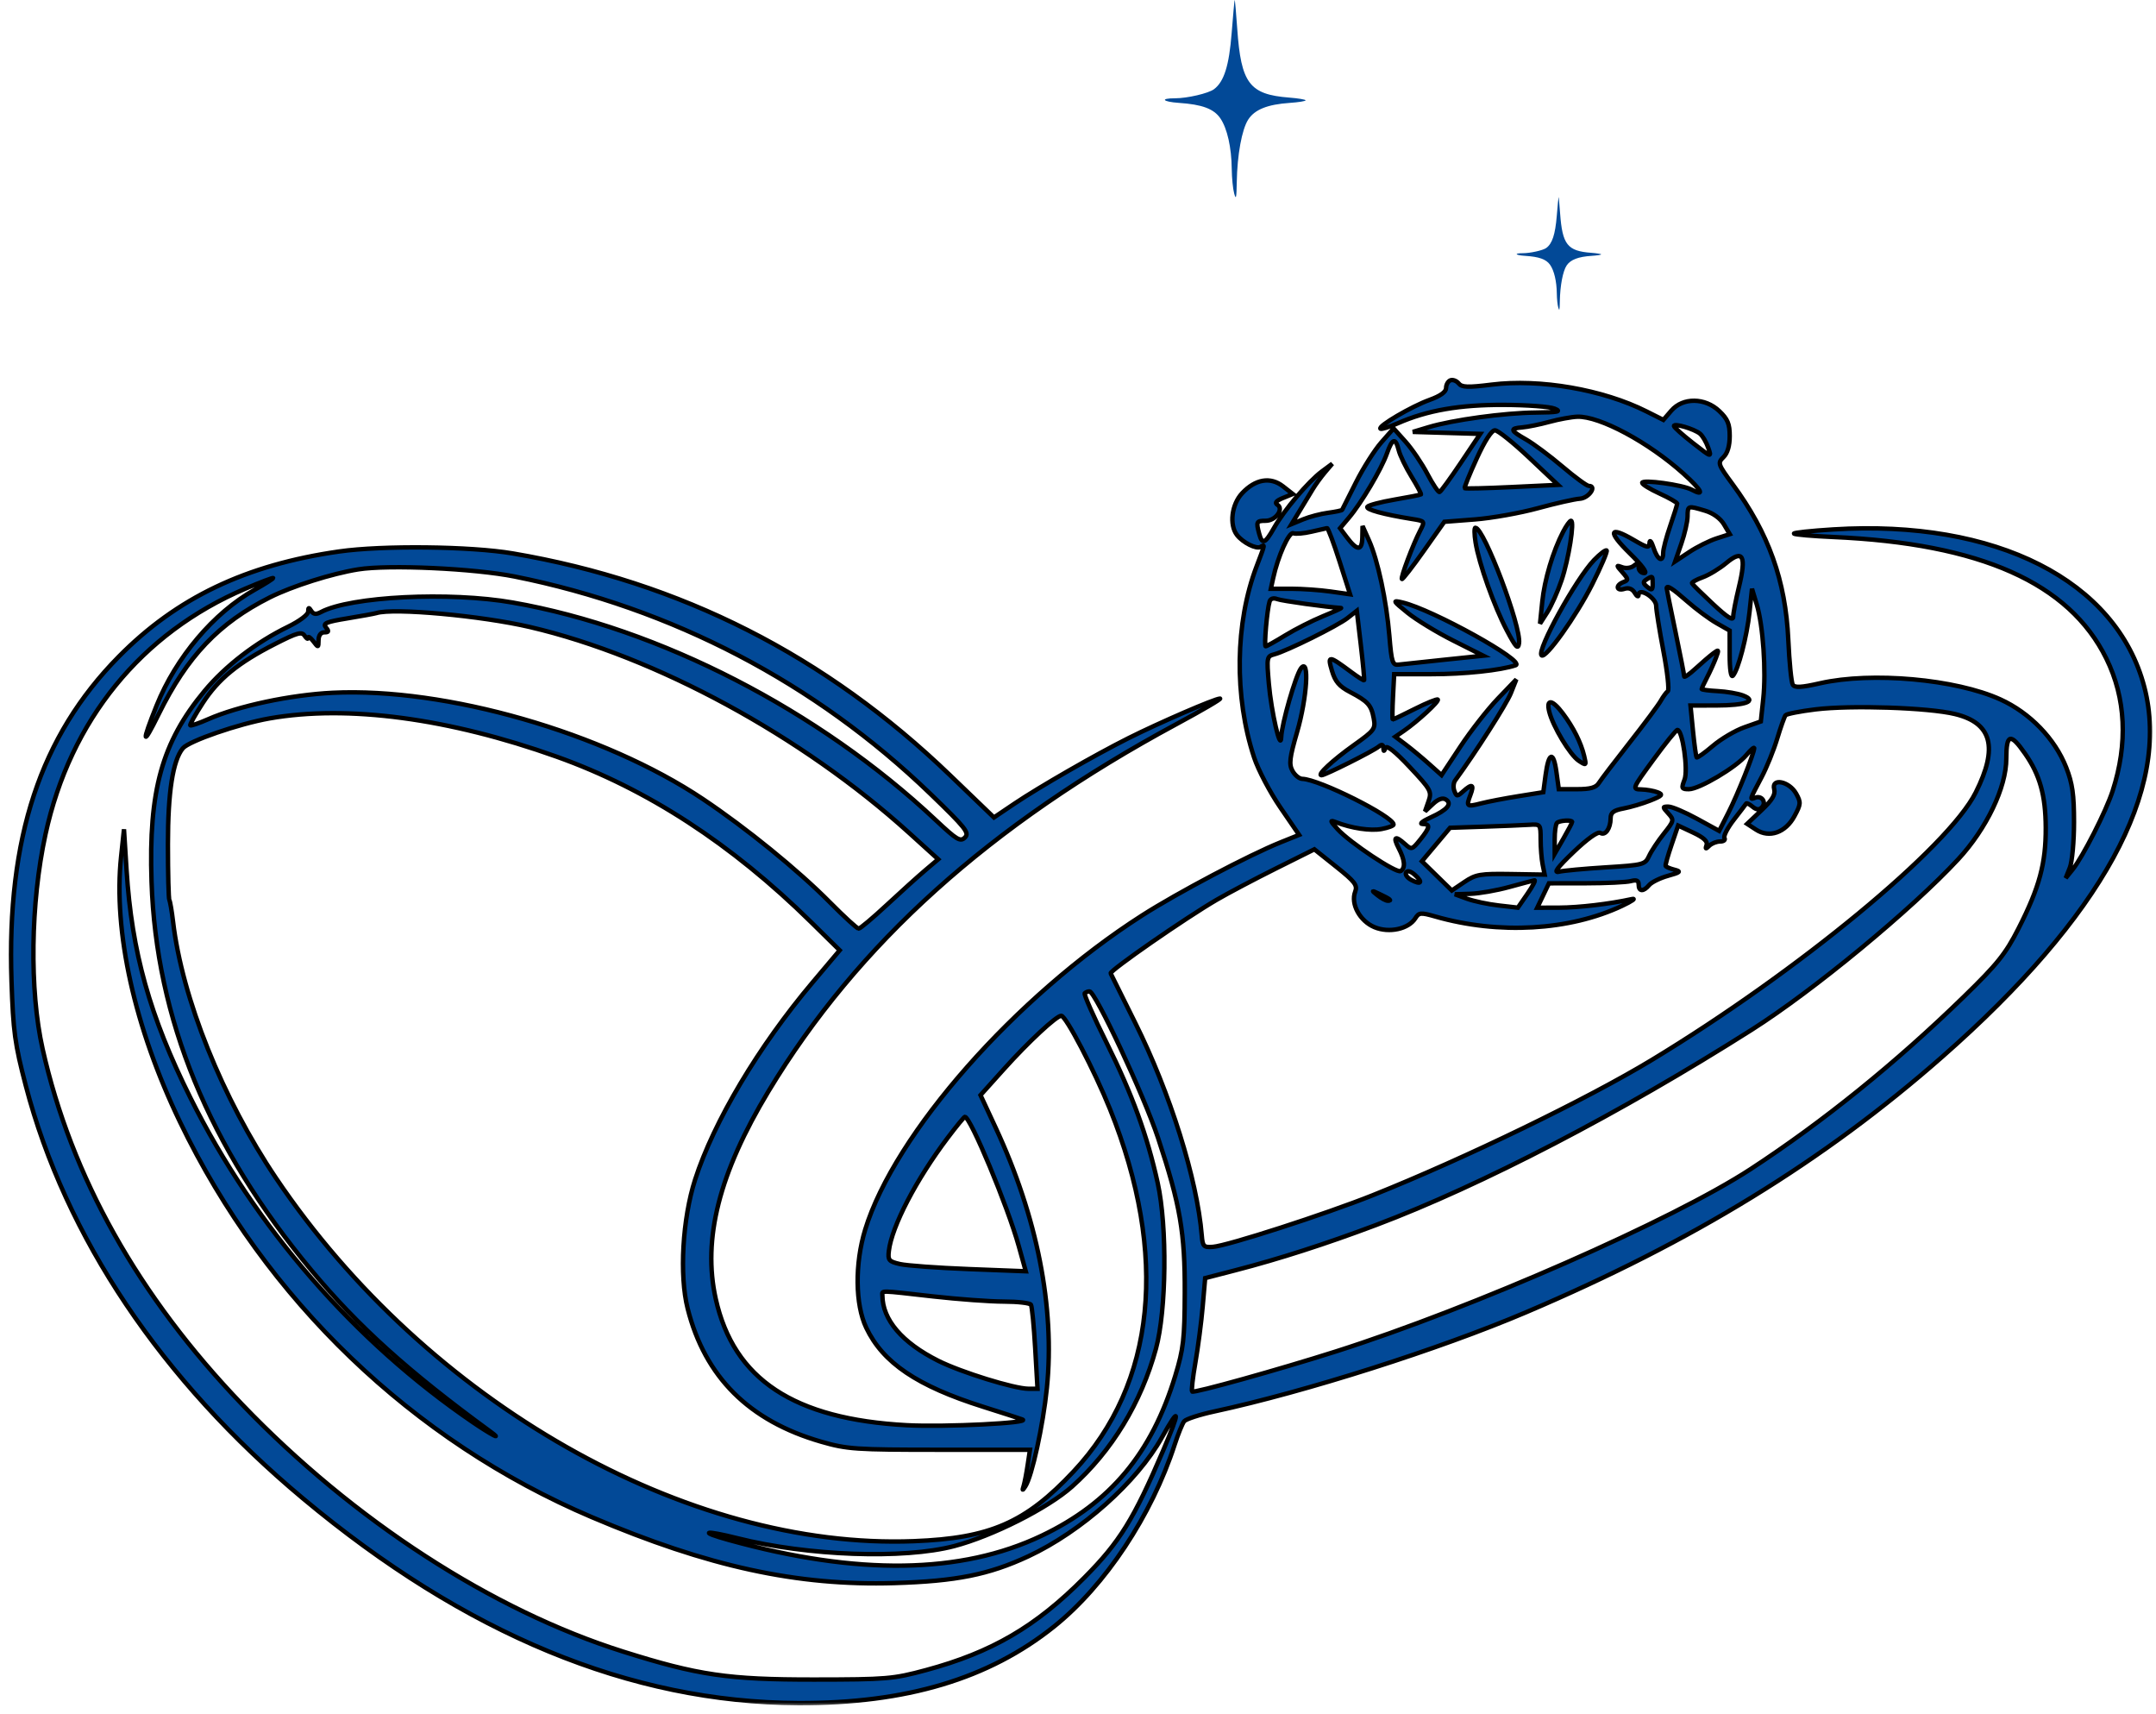
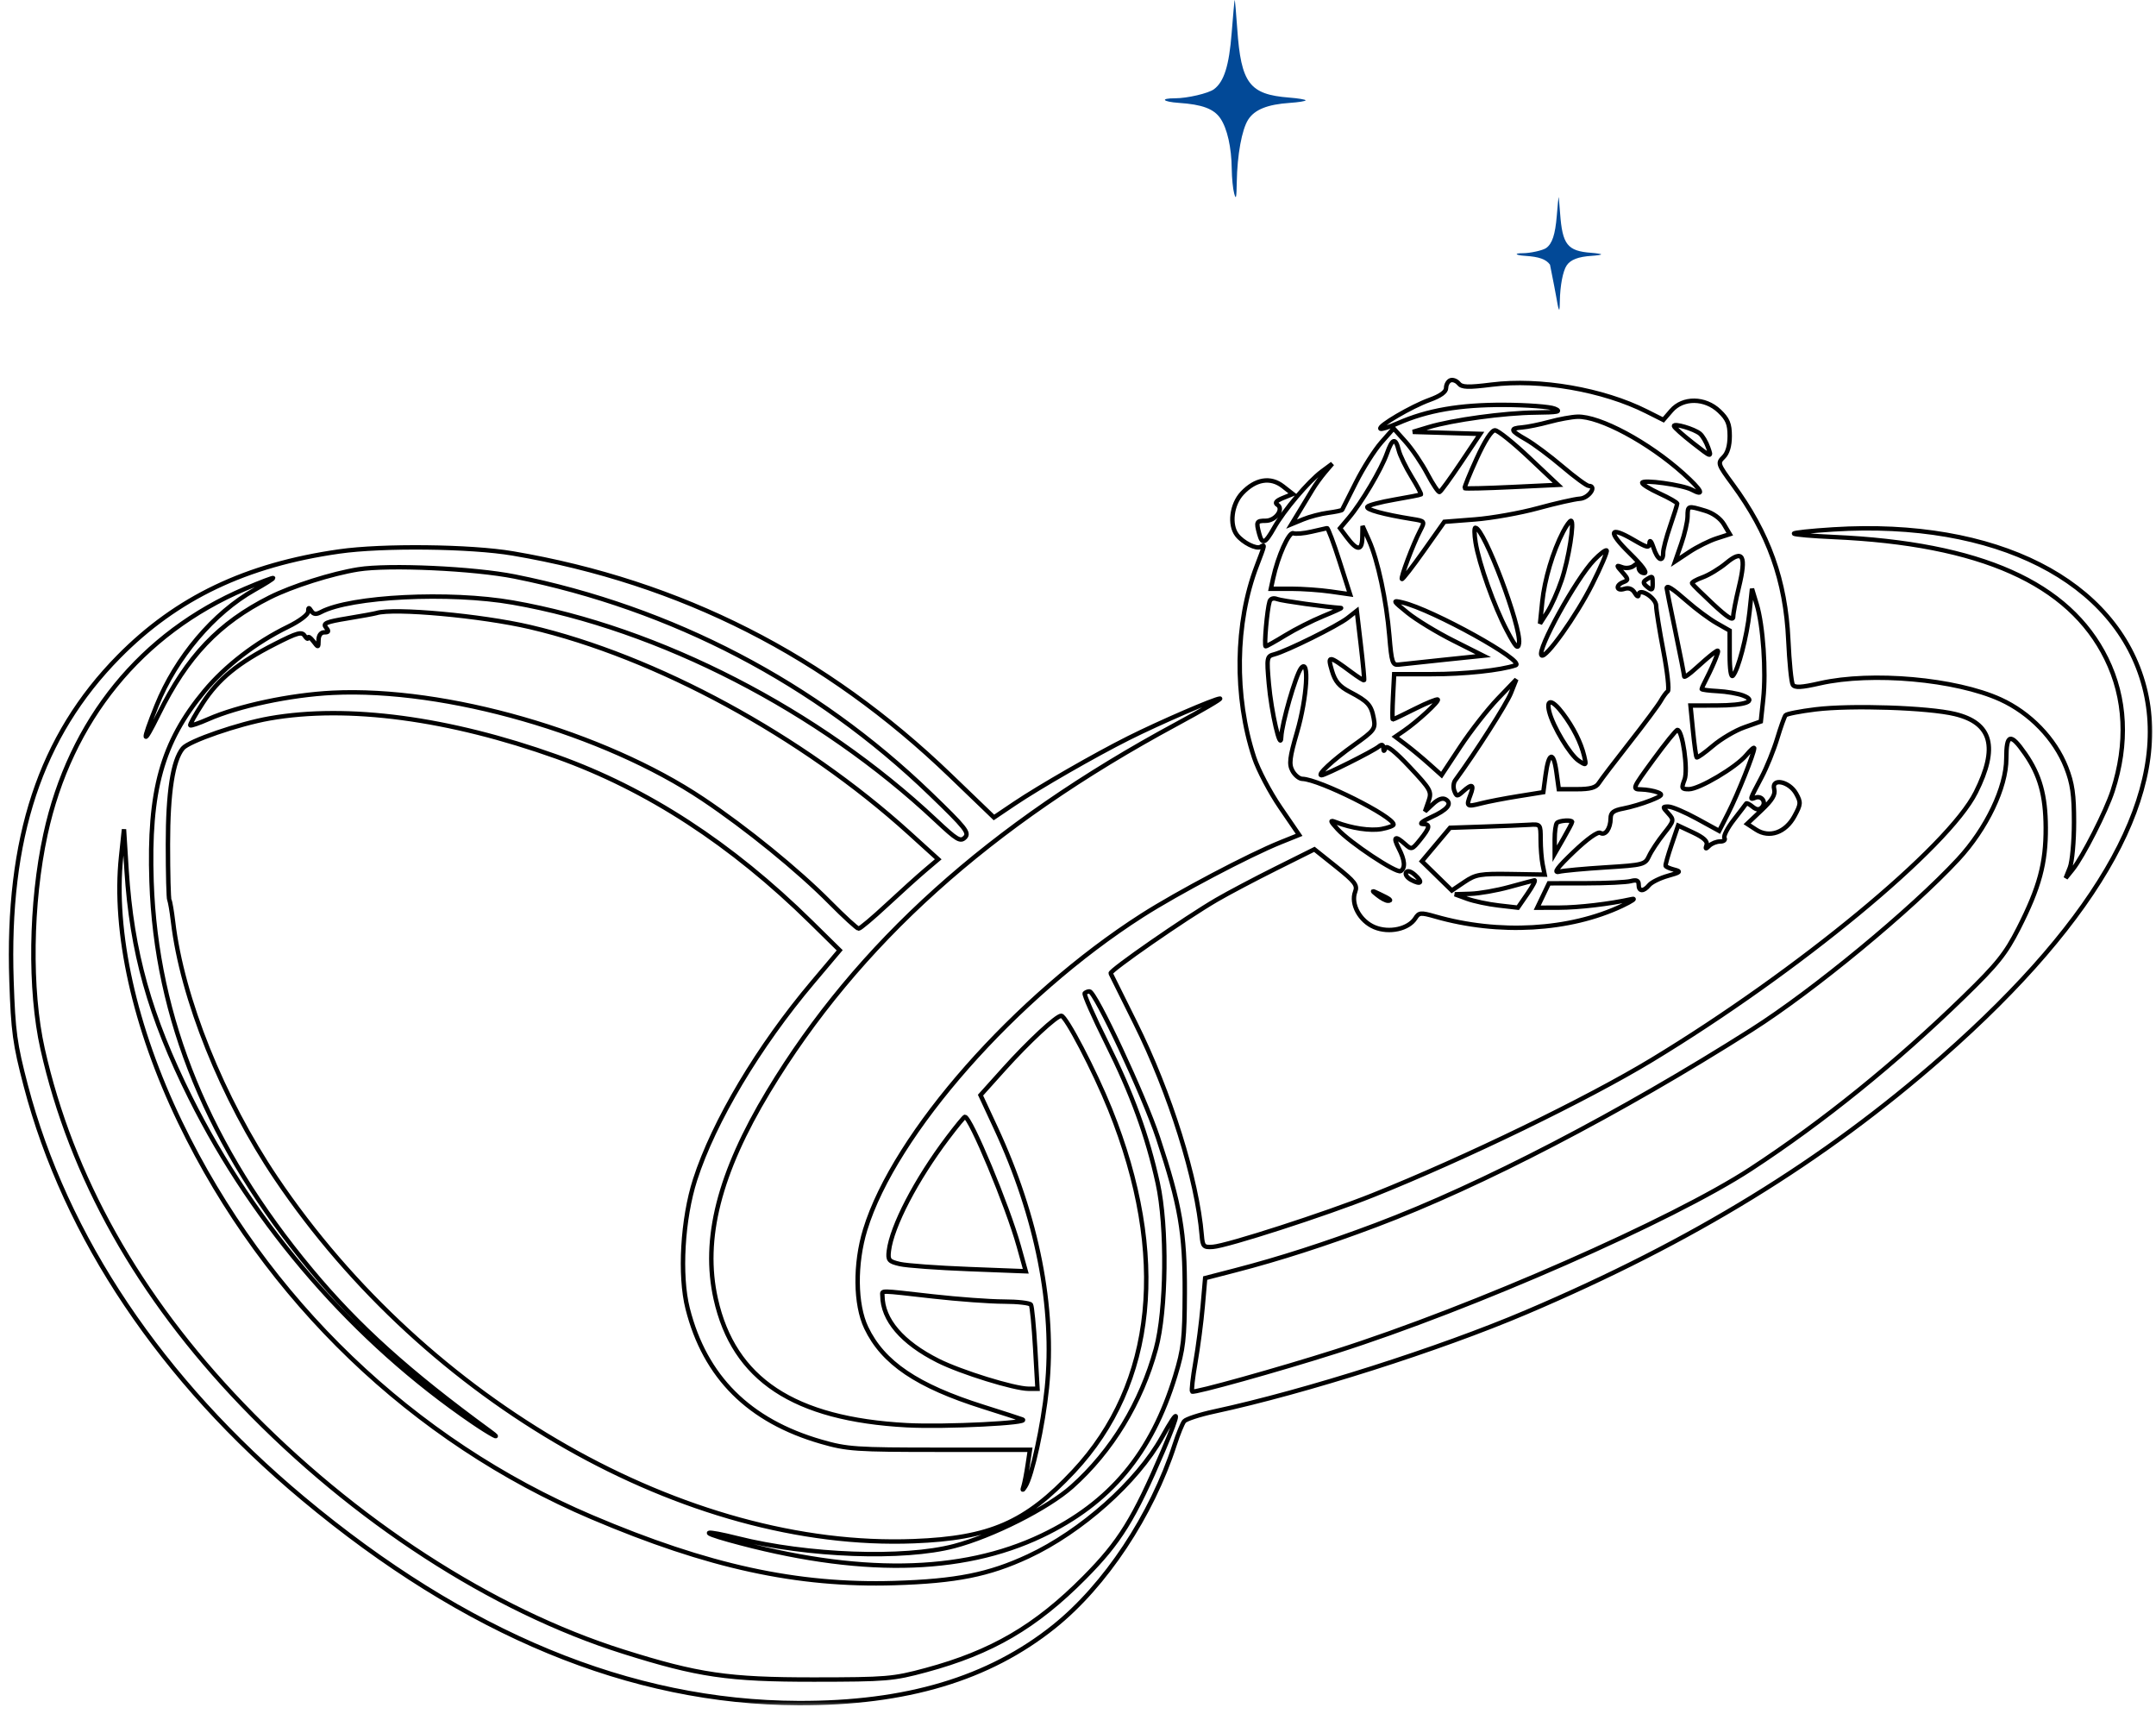
<svg xmlns="http://www.w3.org/2000/svg" width="195" height="155" viewBox="0 0 195 155" fill="none">
  <mask id="path-1-outside-1_6004_3006" maskUnits="userSpaceOnUse" x="0" y="33.364" width="195" height="121" fill="black">
    <rect fill="white" y="33.364" width="195" height="121" />
-     <path fill-rule="evenodd" clip-rule="evenodd" d="M131.188 34.388C130.971 34.469 130.793 34.779 130.793 35.078C130.793 35.438 130.288 35.802 129.288 36.163C127.664 36.749 124.622 38.533 124.853 38.763C124.931 38.84 125.636 38.621 126.42 38.276C129.083 37.103 132.015 36.595 136.018 36.61C138.108 36.618 140.174 36.772 140.61 36.952C141.255 37.219 140.934 37.285 138.868 37.306C136.046 37.334 131.387 37.971 129.209 38.625L127.784 39.054L130.832 39.144L133.88 39.233L132.143 41.823C131.188 43.247 130.316 44.447 130.204 44.49C130.092 44.533 129.596 43.797 129.101 42.855C128.607 41.913 127.717 40.601 127.124 39.94L126.046 38.739L124.936 39.999C124.325 40.693 123.291 42.324 122.638 43.624C121.985 44.924 121.424 46.038 121.392 46.099C121.36 46.16 120.79 46.281 120.125 46.368C119.461 46.455 118.444 46.721 117.867 46.959L116.816 47.392L117.531 46.217C117.924 45.571 118.458 44.688 118.719 44.255C118.979 43.821 119.487 43.121 119.846 42.698L120.5 41.93L119.55 42.634C118.338 43.533 116.129 46.143 115.225 47.743C114.422 49.165 114.16 49.269 113.891 48.273C113.596 47.176 113.638 47.091 114.472 47.091C115.377 47.091 116.152 46.017 115.525 45.632C115.267 45.473 115.435 45.275 116.033 45.032L116.926 44.668L116.042 43.976C114.908 43.089 113.548 43.317 112.346 44.597C111.394 45.611 111.168 47.455 111.881 48.38C112.411 49.066 113.639 49.683 114.015 49.451C114.425 49.199 114.427 49.188 113.662 51.189C111.702 56.314 111.612 62.984 113.428 68.496C113.794 69.607 114.859 71.636 115.796 73.004L117.498 75.492L115.832 76.163C112.964 77.317 106.503 80.725 103.303 82.772C91.853 90.094 80.9 102.518 78.251 111.19C77.306 114.282 77.346 117.959 78.348 120.061C79.862 123.236 82.948 125.321 88.922 127.206C90.614 127.74 92.213 128.257 92.474 128.355C93.31 128.669 85.47 129.058 82.024 128.874C71.801 128.326 66.362 124.733 64.735 117.45C63.526 112.042 65.043 106.074 69.507 98.676C77.552 85.344 89.516 74.58 106.408 65.474C108.76 64.206 110.53 63.169 110.342 63.168C109.896 63.166 104.88 65.335 102.05 66.754C99.026 68.27 93.98 71.169 91.74 72.677L89.898 73.918L85.933 70.104C74.679 59.276 61.57 52.627 46.384 50.044C42.565 49.395 34.602 49.305 30.672 49.867C22.242 51.072 15.993 54.053 10.743 59.374C3.655 66.558 0.606 75.769 1.04 88.694C1.195 93.296 1.344 94.392 2.328 98.154C5.915 111.867 14.601 124.804 27.396 135.49C42.106 147.775 57.032 153.941 72.207 154C81.959 154.037 89.43 151.803 95.324 147.086C99.963 143.373 104.161 137.045 106.246 130.62C106.555 129.667 106.939 128.722 107.099 128.521C107.258 128.32 108.486 127.918 109.828 127.629C118.067 125.852 130.184 121.998 138.031 118.658C153.118 112.238 164.929 104.99 175.648 95.576C190.113 82.871 196.369 71.436 193.946 62.128C191.437 52.49 180.519 46.956 165.817 47.871C163.774 47.998 162.173 48.171 162.258 48.255C162.342 48.34 163.955 48.477 165.84 48.56C179.125 49.145 187.141 52.714 190.505 59.542C192.275 63.134 192.47 67.22 191.077 71.52C190.484 73.35 188.389 77.467 187.468 78.612L186.834 79.4L187.209 78.454C187.415 77.934 187.584 76.09 187.585 74.356C187.586 71.838 187.443 70.84 186.877 69.393C185.858 66.793 183.597 64.457 180.926 63.244C176.88 61.407 169.288 60.726 164.621 61.782C162.902 62.172 162.328 62.202 162.147 61.911C162.018 61.702 161.836 59.879 161.743 57.858C161.497 52.493 159.965 48.212 156.704 43.782C155.371 41.97 155.336 41.867 155.878 41.339C156.248 40.978 156.444 40.317 156.444 39.428C156.444 38.334 156.261 37.894 155.51 37.178C154.215 35.943 152.212 35.92 151.167 37.128L150.442 37.968L148.93 37.208C144.988 35.222 139.284 34.234 134.918 34.779C132.765 35.047 132.219 35.028 131.934 34.674C131.741 34.436 131.406 34.307 131.188 34.388ZM140.135 38.145C139.264 38.383 138.159 38.608 137.68 38.646C136.523 38.737 136.583 38.922 138.035 39.747C138.706 40.129 140.182 41.228 141.314 42.19C142.446 43.152 143.521 43.939 143.703 43.939C144.47 43.939 143.692 45.046 142.889 45.096C142.419 45.126 140.715 45.511 139.103 45.952C137.491 46.393 134.926 46.85 133.403 46.968L130.634 47.183L128.767 49.823C127.74 51.275 126.853 52.416 126.795 52.359C126.668 52.232 127.801 49.224 128.436 48.002C128.893 47.121 128.892 47.12 127.706 46.929C125.158 46.52 123.517 46.072 123.669 45.828C123.756 45.687 124.86 45.394 126.122 45.177C127.385 44.96 128.461 44.75 128.515 44.71C128.568 44.671 128.188 43.949 127.668 43.107C127.149 42.265 126.626 41.185 126.507 40.709C126.214 39.535 125.932 39.618 125.434 41.024C124.934 42.437 123.133 45.477 122.008 46.808L121.2 47.764L121.82 48.59C122.744 49.823 123.189 49.831 123.215 48.615L123.237 47.564L123.817 48.861C124.615 50.647 125.395 54.297 125.662 57.496C125.864 59.925 125.943 60.165 126.518 60.094C126.866 60.051 128.726 59.852 130.651 59.653L134.151 59.29L131.443 57.927C129.953 57.178 128.093 56.045 127.309 55.41C125.95 54.308 125.928 54.264 126.834 54.475C129.542 55.105 138.053 59.824 137.079 60.156C135.732 60.614 132.465 60.96 129.495 60.96H126.096L125.99 63.01C125.932 64.137 125.924 65.059 125.972 65.059C126.021 65.058 126.926 64.623 127.984 64.092C129.041 63.56 129.967 63.186 130.041 63.259C130.191 63.408 128.217 65.229 126.99 66.074L126.201 66.617L127.151 67.334C127.673 67.729 128.614 68.51 129.241 69.07L130.381 70.089L132.088 67.506C133.028 66.085 134.55 64.138 135.471 63.178L137.146 61.433L136.65 62.681C136.257 63.666 133.479 68.016 131.613 70.568C131.455 70.784 131.422 71.213 131.541 71.52C131.74 72.038 131.797 72.041 132.328 71.562C133.148 70.824 133.357 70.924 132.993 71.879C132.59 72.932 132.653 72.981 133.977 72.639C134.577 72.484 136.084 72.194 137.326 71.995L139.584 71.633L139.789 70.092C140.067 68.007 140.503 67.871 140.768 69.786L140.986 71.362H142.621C143.837 71.362 144.346 71.22 144.604 70.81C144.794 70.507 146.048 68.862 147.389 67.154C148.73 65.446 149.998 63.744 150.206 63.372C150.415 62.999 150.702 62.608 150.844 62.504C150.987 62.4 150.809 60.769 150.449 58.879C150.089 56.99 149.794 55.148 149.794 54.786C149.793 54.057 148.218 53.079 148.2 53.796C148.195 54.009 148.042 53.929 147.86 53.618C147.643 53.247 147.32 53.119 146.92 53.245C146.18 53.479 146.096 52.914 146.828 52.635C147.296 52.456 147.289 52.372 146.749 51.76C146.166 51.099 146.166 51.087 146.746 51.299C147.073 51.417 147.536 51.353 147.775 51.156C148.113 50.876 148.21 50.91 148.21 51.308C148.21 51.589 148.44 51.819 148.72 51.819C149.034 51.819 148.526 51.13 147.398 50.025C145.384 48.052 145.532 47.523 147.739 48.811C149.015 49.555 149.163 49.582 149.192 49.075C149.21 48.764 149.373 48.971 149.555 49.534C149.914 50.648 150.427 50.909 150.427 49.978C150.427 49.658 150.712 48.572 151.06 47.564C151.408 46.556 151.693 45.647 151.693 45.543C151.693 45.439 150.981 45.029 150.11 44.631C149.239 44.233 148.527 43.797 148.527 43.661C148.527 43.334 152.178 43.838 153.004 44.278C154.237 44.934 153.924 44.325 152.26 42.828C149.107 39.992 144.677 37.615 142.668 37.682C142.146 37.699 141.005 37.908 140.135 38.145ZM151.4 38.524C151.413 38.642 152.187 39.334 153.12 40.063C154.815 41.386 154.817 41.386 154.497 40.476C154.322 39.974 153.989 39.407 153.758 39.216C153.232 38.782 151.368 38.235 151.4 38.524ZM133.556 41.472C132.909 42.889 132.423 44.091 132.476 44.144C132.529 44.197 134.449 44.15 136.742 44.041L140.912 43.843L138.306 41.384C136.873 40.031 135.483 38.918 135.216 38.911C134.91 38.901 134.297 39.847 133.556 41.472ZM152.633 46.697C152.627 47.174 152.373 48.283 152.067 49.163L151.512 50.761L152.79 49.914C153.493 49.448 154.604 48.894 155.259 48.684L156.449 48.301L155.925 47.417C155.603 46.876 154.942 46.396 154.222 46.182C152.64 45.71 152.645 45.708 152.633 46.697ZM141.375 48.088C140.455 49.859 139.695 52.413 139.489 54.425L139.288 56.39L139.947 55.361C140.309 54.795 140.889 53.495 141.235 52.473C141.882 50.561 142.431 47.091 142.086 47.091C141.98 47.091 141.659 47.54 141.375 48.088ZM118.614 48.077C117.925 48.238 117.184 48.302 116.968 48.219C116.578 48.071 115.576 50.313 115.148 52.292L114.943 53.238H116.772C117.777 53.238 119.39 53.351 120.354 53.489L122.108 53.739L121.146 50.733C120.617 49.08 120.112 47.74 120.025 47.756C119.938 47.772 119.303 47.917 118.614 48.077ZM133.459 49.051C133.767 50.971 135.141 54.831 136.291 57.012C137.11 58.564 137.303 58.766 137.39 58.16C137.602 56.684 134.211 47.722 133.44 47.722C133.333 47.722 133.341 48.32 133.459 49.051ZM144.175 50.642C142.548 52.33 138.976 58.809 139.426 59.257C139.781 59.61 142.559 55.718 144.003 52.845C144.809 51.242 145.398 49.861 145.313 49.777C145.228 49.692 144.716 50.081 144.175 50.642ZM156.131 50.912C155.523 51.418 154.559 52.001 153.989 52.206C153.418 52.412 152.989 52.657 153.035 52.752C153.081 52.847 153.938 53.69 154.939 54.624C156.236 55.834 156.76 56.164 156.76 55.771C156.76 55.468 156.992 54.262 157.276 53.091C157.966 50.246 157.65 49.644 156.131 50.912ZM32.405 51.484C30.022 51.864 26.417 53.006 24.399 54.021C19.791 56.34 16.927 59.35 14.349 64.585C12.872 67.584 12.786 67.218 14.164 63.797C15.921 59.436 19.33 55.409 23.022 53.335C23.948 52.815 24.705 52.338 24.705 52.274C24.705 52.211 23.569 52.642 22.182 53.233C12.775 57.241 6.352 65.136 4.114 75.441C2.76 81.674 2.654 89.502 3.853 94.845C6.446 106.406 12.515 117.217 21.9 126.993C31.97 137.484 44.492 145.603 56.378 149.349C63.141 151.48 65.864 151.879 73.632 151.872C80.198 151.867 80.78 151.818 83.749 151.017C89.696 149.413 93.679 147.089 98.075 142.656C101.276 139.428 102.535 137.396 105.213 131.135C106.772 127.491 106.724 127.044 105.09 129.978C102.847 134.004 97.798 138.495 93.006 140.727C89.436 142.389 86.487 142.978 80.883 143.147C72.095 143.411 64.039 141.656 53.523 137.184C37.328 130.298 24.03 117.542 16.286 101.464C12.165 92.909 10.236 84.232 10.952 77.466L11.214 74.987L11.448 78.692C11.916 86.085 13.543 91.885 17.217 99.258C23.029 110.92 32.08 121.318 42.756 128.597C44.353 129.687 45.555 130.329 44.356 129.453C36.917 124.017 32.399 119.944 28.155 114.851C18.887 103.727 14.117 92.127 13.706 79.715C13.434 71.483 14.649 67.115 18.496 62.484C20.381 60.215 23.155 58.08 26.051 56.672C27.086 56.168 27.874 55.576 27.876 55.3C27.88 54.908 27.934 54.896 28.153 55.24C28.352 55.553 28.584 55.582 29.025 55.347C31.692 53.926 40.659 53.481 46.385 54.486C59.635 56.81 74.058 64.227 84.627 74.15C86.558 75.963 86.858 76.142 87.277 75.725C87.696 75.308 87.34 74.859 84.131 71.765C73.743 61.748 60.798 54.985 46.556 52.134C42.884 51.399 35.166 51.044 32.405 51.484ZM148.908 52.404C148.579 52.611 148.595 52.745 148.987 53.068C149.403 53.411 149.477 53.372 149.477 52.803C149.477 52.05 149.473 52.047 148.908 52.404ZM150.743 53.197C150.743 53.261 151.1 55.025 151.535 57.117C151.971 59.209 152.327 61.028 152.327 61.16C152.327 61.291 152.79 60.974 153.356 60.454C153.922 59.934 154.639 59.318 154.95 59.085C155.47 58.693 155.489 58.725 155.194 59.497C155.018 59.958 154.657 60.752 154.392 61.262C154.127 61.772 153.91 62.241 153.91 62.304C153.91 62.367 154.561 62.452 155.356 62.493C156.151 62.534 157.179 62.71 157.641 62.885C158.974 63.39 157.915 63.787 155.224 63.792L152.896 63.797L153.122 66.082C153.246 67.339 153.396 68.42 153.455 68.484C153.515 68.548 154.172 68.081 154.917 67.447C155.661 66.813 156.942 66.056 157.764 65.766L159.258 65.238L159.477 63.2C159.748 60.688 159.463 56.553 158.889 54.656L158.46 53.238L158.239 55.323C158.003 57.552 157.205 60.609 156.731 61.102C156.558 61.283 156.443 60.535 156.441 59.211L156.439 57.02L155.254 56.344C154.602 55.973 153.405 55.087 152.595 54.374C151.257 53.199 150.743 52.873 150.743 53.197ZM114.829 54.387C114.601 55.112 114.311 58.439 114.476 58.439C114.562 58.439 115.365 57.99 116.26 57.442C117.155 56.894 118.689 56.117 119.669 55.716C120.649 55.315 121.379 54.982 121.292 54.977C119.969 54.894 115.93 54.332 115.515 54.172C115.176 54.042 114.912 54.125 114.829 54.387ZM34.047 55.436C33.873 55.49 32.691 55.706 31.421 55.915C29.499 56.23 29.174 56.368 29.48 56.736C29.771 57.084 29.74 57.178 29.335 57.178C29.017 57.178 28.818 57.447 28.811 57.887C28.802 58.579 28.79 58.581 28.336 57.984C28.081 57.648 27.869 57.506 27.867 57.669C27.864 57.832 27.725 57.753 27.557 57.493C27.298 57.091 26.901 57.199 24.885 58.226C21.536 59.931 19.761 61.38 18.337 63.572C17.658 64.619 17.151 65.525 17.212 65.586C17.273 65.647 17.995 65.4 18.815 65.039C21.557 63.832 26.269 62.831 30.088 62.644C40.302 62.145 54.605 66.25 63.584 72.259C67.517 74.892 72.176 78.679 75.049 81.58C76.351 82.895 77.526 83.97 77.661 83.97C77.795 83.97 78.939 83.008 80.202 81.833C81.465 80.658 83.03 79.247 83.678 78.698L84.858 77.699L82.237 75.324C72.543 66.541 59.318 59.36 47.941 56.701C43.555 55.676 35.593 54.951 34.047 55.436ZM121.885 55.882C120.966 56.6 116.381 58.873 115.259 59.165C114.575 59.343 114.556 59.442 114.76 61.81C114.981 64.374 115.829 68.043 115.88 66.655C115.925 65.454 117.186 61.064 117.669 60.429C118.446 59.409 118.221 63.083 117.316 66.192C116.639 68.516 116.57 69.092 116.894 69.695C117.108 70.092 117.507 70.421 117.783 70.427C119.304 70.46 126.039 73.829 126.042 74.558C126.042 74.668 125.557 74.85 124.965 74.96C123.952 75.15 122.252 74.896 120.817 74.343C120.265 74.129 120.285 74.21 120.975 74.973C122.073 76.185 126.305 78.997 126.683 78.765C127.126 78.492 127.066 77.776 126.509 76.705C125.963 75.654 126.176 75.512 127.078 76.325C127.664 76.853 127.719 76.837 128.447 75.931C129.352 74.805 129.394 74.516 128.655 74.507C128.35 74.503 128.689 74.234 129.408 73.909C130.911 73.23 131.379 72.668 130.759 72.287C130.477 72.114 130.077 72.256 129.606 72.696L128.884 73.371L129.207 72.445C129.511 71.574 129.411 71.393 127.505 69.363C126.178 67.949 125.423 67.353 125.312 67.63C125.173 67.977 125.138 67.975 125.117 67.62C125.1 67.311 124.979 67.28 124.696 67.512C124.201 67.918 119.843 70.101 119.527 70.101C119.072 70.101 120.529 68.745 122.468 67.365C124.316 66.05 124.424 65.904 124.248 64.96C124.024 63.752 123.731 63.427 122.097 62.571C121.127 62.063 120.758 61.63 120.47 60.657C120.048 59.236 120.158 59.244 122.219 60.776C122.817 61.22 123.337 61.549 123.375 61.508C123.413 61.467 123.281 60.037 123.081 58.331L122.717 55.23L121.885 55.882ZM140.121 64.349C140.45 65.684 142.005 68.271 142.792 68.791C143.477 69.244 143.491 69.231 143.276 68.34C142.985 67.135 142.299 65.771 141.348 64.506C140.394 63.238 139.83 63.166 140.121 64.349ZM164.205 64.144C162.813 64.314 161.593 64.554 161.493 64.677C161.393 64.8 161.054 65.751 160.74 66.792C160.425 67.832 159.793 69.392 159.337 70.259C158.212 72.392 158.231 72.331 158.76 72.129C159.355 71.901 159.793 72.567 159.343 73.015C159.102 73.255 158.86 73.234 158.508 72.943C158.235 72.717 157.978 72.589 157.937 72.657C157.896 72.725 157.393 73.384 156.819 74.123C156.245 74.861 155.863 75.606 155.97 75.777C156.077 75.95 155.899 76.09 155.576 76.09C155.252 76.09 154.807 76.268 154.588 76.484C154.269 76.8 154.222 76.784 154.353 76.405C154.465 76.082 154.084 75.73 153.148 75.291L151.778 74.649L151.183 76.394C150.855 77.354 150.614 78.21 150.646 78.296C150.679 78.383 151.035 78.538 151.437 78.641C152.072 78.804 151.997 78.877 150.859 79.195C150.139 79.397 149.374 79.774 149.158 80.032C148.644 80.649 148.21 80.631 148.21 79.993C148.21 79.619 148.021 79.534 147.497 79.674C147.105 79.778 145.279 79.866 143.439 79.868L140.093 79.873L139.565 80.976L139.036 82.079L141.011 82.073C142.815 82.067 145.577 81.742 147.577 81.301C148.012 81.205 147.626 81.477 146.72 81.906C141.962 84.154 135.555 84.522 129.819 82.876C128.501 82.499 128.337 82.512 128.014 83.028C127.399 84.007 125.646 84.392 124.317 83.84C122.991 83.288 122.147 81.74 122.569 80.634C122.794 80.046 122.551 79.727 120.855 78.374L118.88 76.798L115.415 78.526C113.509 79.476 111.095 80.751 110.05 81.359C107.218 83.006 100.342 87.775 100.453 88.016C100.506 88.131 101.504 90.14 102.67 92.481C105.83 98.823 108.276 106.632 108.693 111.708C108.775 112.713 108.865 112.805 109.704 112.745C111.008 112.652 119.908 109.777 124.16 108.076C132.507 104.737 143.543 99.388 149.403 95.841C162.62 87.839 176.214 76.616 178.702 71.65C180.744 67.575 180.16 65.376 176.818 64.566C174.417 63.983 167.431 63.75 164.205 64.144ZM24.388 64.959C21.585 65.452 17.075 67.008 16.532 67.67C15.63 68.771 15.187 71.631 15.188 76.344C15.188 78.998 15.247 81.267 15.318 81.388C15.389 81.508 15.539 82.386 15.652 83.34C16.47 90.269 20.107 99.322 24.973 106.541C38.623 126.79 62.114 140.154 82.657 139.358C89.555 139.091 92.756 137.693 97.103 133.052C104.537 125.116 105.706 113.474 100.393 100.289C98.988 96.802 96.402 91.85 95.986 91.85C95.549 91.85 93.028 94.195 90.806 96.665L88.683 99.027L90.056 101.979C93.815 110.058 95.422 118.231 94.685 125.508C94.342 128.889 93.334 133.498 92.742 134.397C92.469 134.811 92.447 134.807 92.583 134.364C92.669 134.083 92.834 133.232 92.948 132.473L93.156 131.093H84.977C77.377 131.093 76.62 131.042 74.276 130.366C67.745 128.484 63.763 124.516 62.196 118.327C61.434 115.319 61.729 110.206 62.869 106.665C64.563 101.406 68.606 94.622 73.513 88.811L75.946 85.928L73.364 83.387C66.167 76.305 58.545 71.349 50.356 68.425C40.603 64.943 31.439 63.72 24.388 64.959ZM149.549 68.683C147.605 71.345 147.598 71.362 148.455 71.384C148.93 71.396 149.592 71.513 149.927 71.644C150.443 71.845 150.342 71.957 149.27 72.385C148.573 72.662 147.48 72.987 146.84 73.106C145.933 73.276 145.676 73.472 145.672 73.998C145.665 74.92 145.192 75.589 144.742 75.312C144.517 75.174 143.557 75.859 142.32 77.042C140.859 78.439 140.478 78.95 140.994 78.824C141.392 78.727 143.307 78.549 145.249 78.429C148.633 78.22 148.796 78.177 149.149 77.407C149.351 76.965 149.952 76.056 150.484 75.388C151.416 74.216 151.431 74.15 150.89 73.555C150.352 72.964 150.353 72.938 150.906 72.938C151.223 72.938 152.384 73.431 153.486 74.034L155.49 75.131L156.323 73.494C157.152 71.866 158.662 68.089 158.659 67.651C158.658 67.525 158.337 67.808 157.946 68.279C157.034 69.378 153.69 71.362 152.749 71.362C152.09 71.362 152.055 71.285 152.359 70.495C152.696 69.618 152.178 66.004 151.715 66.004C151.601 66.004 150.626 67.209 149.549 68.683ZM181.461 68.591C181.461 71.194 179.673 74.936 177.106 77.703C172.877 82.263 164.023 89.571 158.432 93.116C146.561 100.644 133.956 107.193 124.459 110.769C119.917 112.479 115.678 113.844 111.742 114.861L109.001 115.571L108.778 118.131C108.656 119.539 108.36 121.816 108.12 123.191C107.88 124.567 107.746 125.754 107.823 125.829C107.981 125.987 115.655 123.847 120.817 122.204C133.225 118.257 151.295 110.314 158.344 105.709C164.898 101.426 171.468 96.117 177.606 90.141C180.665 87.164 181.396 86.251 182.569 83.948C184.458 80.237 185.046 78.055 185.028 74.829C185.013 71.916 184.497 70.074 183.163 68.155C181.839 66.25 181.461 66.347 181.461 68.591ZM160.467 71.355C160.595 71.843 160.3 72.336 159.33 73.255L158.02 74.495L158.825 75.02C160.029 75.805 161.495 75.29 162.302 73.796C162.885 72.718 162.897 72.555 162.45 71.757C161.83 70.646 160.193 70.315 160.467 71.355ZM140.821 74.409C140.705 74.525 140.611 75.198 140.613 75.906L140.617 77.193L141.405 75.822C141.838 75.067 142.193 74.393 142.193 74.324C142.193 74.114 141.046 74.185 140.821 74.409ZM134.217 74.749L131.149 74.852L129.877 76.365L128.604 77.878L129.957 79.2L131.31 80.521L132.446 79.755C133.471 79.062 133.877 78.993 136.644 79.036L139.707 79.085L139.525 78.178C139.425 77.68 139.343 76.651 139.343 75.893C139.343 74.534 139.328 74.515 138.314 74.58C137.747 74.616 135.904 74.692 134.217 74.749ZM127.173 78.891C127.064 79.067 127.276 79.371 127.644 79.567C128.539 80.044 128.725 79.79 127.976 79.115C127.604 78.779 127.296 78.693 127.173 78.891ZM136.493 80.21C135.361 80.521 133.793 80.795 133.009 80.819L131.584 80.863L132.693 81.268C133.302 81.491 134.585 81.764 135.543 81.874L137.284 82.074L138.152 80.816C138.63 80.124 138.915 79.577 138.786 79.601C138.657 79.625 137.625 79.899 136.493 80.21ZM124.599 80.958C124.937 81.228 125.352 81.449 125.522 81.449C125.925 81.449 125.745 81.303 124.776 80.843C124.029 80.49 124.019 80.496 124.599 80.958ZM98.109 89.814C98.015 89.908 98.907 91.929 100.092 94.306C102.399 98.937 103.768 102.692 104.711 106.98C105.577 110.921 105.496 118.491 104.55 121.952C103.208 126.858 100.552 131.221 96.954 134.428C94.776 136.369 89.781 138.89 86.299 139.805C81.738 141.003 73.04 140.688 66.707 139.095C63.731 138.346 63.127 138.478 65.952 139.26C77.557 142.472 86.921 142.34 94.216 138.862C100.411 135.909 104.165 131.416 106.296 124.407C107.041 121.957 107.14 121.091 107.157 116.909C107.178 111.454 106.749 108.965 104.74 102.896C103.477 99.08 99.062 89.644 98.54 89.644C98.397 89.644 98.203 89.721 98.109 89.814ZM85.713 102.887C82.858 106.666 80.655 110.901 80.393 113.112C80.293 113.95 80.394 114.069 81.39 114.3C82 114.442 84.811 114.646 87.638 114.755L92.776 114.953L92.145 112.684C91.14 109.074 87.771 100.991 87.271 100.991C87.201 100.991 86.5 101.844 85.713 102.887ZM79.809 117.145C79.819 119.333 81.591 121.406 84.85 123.043C86.915 124.081 91.747 125.577 93.033 125.577H93.838L93.628 121.917C93.512 119.903 93.339 118.13 93.244 117.977C93.148 117.823 92.046 117.696 90.793 117.694C89.54 117.692 86.663 117.482 84.399 117.227C79.392 116.663 79.807 116.671 79.809 117.145Z" />
  </mask>
-   <path fill-rule="evenodd" clip-rule="evenodd" d="M131.188 34.388C130.971 34.469 130.793 34.779 130.793 35.078C130.793 35.438 130.288 35.802 129.288 36.163C127.664 36.749 124.622 38.533 124.853 38.763C124.931 38.84 125.636 38.621 126.42 38.276C129.083 37.103 132.015 36.595 136.018 36.61C138.108 36.618 140.174 36.772 140.61 36.952C141.255 37.219 140.934 37.285 138.868 37.306C136.046 37.334 131.387 37.971 129.209 38.625L127.784 39.054L130.832 39.144L133.88 39.233L132.143 41.823C131.188 43.247 130.316 44.447 130.204 44.49C130.092 44.533 129.596 43.797 129.101 42.855C128.607 41.913 127.717 40.601 127.124 39.94L126.046 38.739L124.936 39.999C124.325 40.693 123.291 42.324 122.638 43.624C121.985 44.924 121.424 46.038 121.392 46.099C121.36 46.16 120.79 46.281 120.125 46.368C119.461 46.455 118.444 46.721 117.867 46.959L116.816 47.392L117.531 46.217C117.924 45.571 118.458 44.688 118.719 44.255C118.979 43.821 119.487 43.121 119.846 42.698L120.5 41.93L119.55 42.634C118.338 43.533 116.129 46.143 115.225 47.743C114.422 49.165 114.16 49.269 113.891 48.273C113.596 47.176 113.638 47.091 114.472 47.091C115.377 47.091 116.152 46.017 115.525 45.632C115.267 45.473 115.435 45.275 116.033 45.032L116.926 44.668L116.042 43.976C114.908 43.089 113.548 43.317 112.346 44.597C111.394 45.611 111.168 47.455 111.881 48.38C112.411 49.066 113.639 49.683 114.015 49.451C114.425 49.199 114.427 49.188 113.662 51.189C111.702 56.314 111.612 62.984 113.428 68.496C113.794 69.607 114.859 71.636 115.796 73.004L117.498 75.492L115.832 76.163C112.964 77.317 106.503 80.725 103.303 82.772C91.853 90.094 80.9 102.518 78.251 111.19C77.306 114.282 77.346 117.959 78.348 120.061C79.862 123.236 82.948 125.321 88.922 127.206C90.614 127.74 92.213 128.257 92.474 128.355C93.31 128.669 85.47 129.058 82.024 128.874C71.801 128.326 66.362 124.733 64.735 117.45C63.526 112.042 65.043 106.074 69.507 98.676C77.552 85.344 89.516 74.58 106.408 65.474C108.76 64.206 110.53 63.169 110.342 63.168C109.896 63.166 104.88 65.335 102.05 66.754C99.026 68.27 93.98 71.169 91.74 72.677L89.898 73.918L85.933 70.104C74.679 59.276 61.57 52.627 46.384 50.044C42.565 49.395 34.602 49.305 30.672 49.867C22.242 51.072 15.993 54.053 10.743 59.374C3.655 66.558 0.606 75.769 1.04 88.694C1.195 93.296 1.344 94.392 2.328 98.154C5.915 111.867 14.601 124.804 27.396 135.49C42.106 147.775 57.032 153.941 72.207 154C81.959 154.037 89.43 151.803 95.324 147.086C99.963 143.373 104.161 137.045 106.246 130.62C106.555 129.667 106.939 128.722 107.099 128.521C107.258 128.32 108.486 127.918 109.828 127.629C118.067 125.852 130.184 121.998 138.031 118.658C153.118 112.238 164.929 104.99 175.648 95.576C190.113 82.871 196.369 71.436 193.946 62.128C191.437 52.49 180.519 46.956 165.817 47.871C163.774 47.998 162.173 48.171 162.258 48.255C162.342 48.34 163.955 48.477 165.84 48.56C179.125 49.145 187.141 52.714 190.505 59.542C192.275 63.134 192.47 67.22 191.077 71.52C190.484 73.35 188.389 77.467 187.468 78.612L186.834 79.4L187.209 78.454C187.415 77.934 187.584 76.09 187.585 74.356C187.586 71.838 187.443 70.84 186.877 69.393C185.858 66.793 183.597 64.457 180.926 63.244C176.88 61.407 169.288 60.726 164.621 61.782C162.902 62.172 162.328 62.202 162.147 61.911C162.018 61.702 161.836 59.879 161.743 57.858C161.497 52.493 159.965 48.212 156.704 43.782C155.371 41.97 155.336 41.867 155.878 41.339C156.248 40.978 156.444 40.317 156.444 39.428C156.444 38.334 156.261 37.894 155.51 37.178C154.215 35.943 152.212 35.92 151.167 37.128L150.442 37.968L148.93 37.208C144.988 35.222 139.284 34.234 134.918 34.779C132.765 35.047 132.219 35.028 131.934 34.674C131.741 34.436 131.406 34.307 131.188 34.388ZM140.135 38.145C139.264 38.383 138.159 38.608 137.68 38.646C136.523 38.737 136.583 38.922 138.035 39.747C138.706 40.129 140.182 41.228 141.314 42.19C142.446 43.152 143.521 43.939 143.703 43.939C144.47 43.939 143.692 45.046 142.889 45.096C142.419 45.126 140.715 45.511 139.103 45.952C137.491 46.393 134.926 46.85 133.403 46.968L130.634 47.183L128.767 49.823C127.74 51.275 126.853 52.416 126.795 52.359C126.668 52.232 127.801 49.224 128.436 48.002C128.893 47.121 128.892 47.12 127.706 46.929C125.158 46.52 123.517 46.072 123.669 45.828C123.756 45.687 124.86 45.394 126.122 45.177C127.385 44.96 128.461 44.75 128.515 44.71C128.568 44.671 128.188 43.949 127.668 43.107C127.149 42.265 126.626 41.185 126.507 40.709C126.214 39.535 125.932 39.618 125.434 41.024C124.934 42.437 123.133 45.477 122.008 46.808L121.2 47.764L121.82 48.59C122.744 49.823 123.189 49.831 123.215 48.615L123.237 47.564L123.817 48.861C124.615 50.647 125.395 54.297 125.662 57.496C125.864 59.925 125.943 60.165 126.518 60.094C126.866 60.051 128.726 59.852 130.651 59.653L134.151 59.29L131.443 57.927C129.953 57.178 128.093 56.045 127.309 55.41C125.95 54.308 125.928 54.264 126.834 54.475C129.542 55.105 138.053 59.824 137.079 60.156C135.732 60.614 132.465 60.96 129.495 60.96H126.096L125.99 63.01C125.932 64.137 125.924 65.059 125.972 65.059C126.021 65.058 126.926 64.623 127.984 64.092C129.041 63.56 129.967 63.186 130.041 63.259C130.191 63.408 128.217 65.229 126.99 66.074L126.201 66.617L127.151 67.334C127.673 67.729 128.614 68.51 129.241 69.07L130.381 70.089L132.088 67.506C133.028 66.085 134.55 64.138 135.471 63.178L137.146 61.433L136.65 62.681C136.257 63.666 133.479 68.016 131.613 70.568C131.455 70.784 131.422 71.213 131.541 71.52C131.74 72.038 131.797 72.041 132.328 71.562C133.148 70.824 133.357 70.924 132.993 71.879C132.59 72.932 132.653 72.981 133.977 72.639C134.577 72.484 136.084 72.194 137.326 71.995L139.584 71.633L139.789 70.092C140.067 68.007 140.503 67.871 140.768 69.786L140.986 71.362H142.621C143.837 71.362 144.346 71.22 144.604 70.81C144.794 70.507 146.048 68.862 147.389 67.154C148.73 65.446 149.998 63.744 150.206 63.372C150.415 62.999 150.702 62.608 150.844 62.504C150.987 62.4 150.809 60.769 150.449 58.879C150.089 56.99 149.794 55.148 149.794 54.786C149.793 54.057 148.218 53.079 148.2 53.796C148.195 54.009 148.042 53.929 147.86 53.618C147.643 53.247 147.32 53.119 146.92 53.245C146.18 53.479 146.096 52.914 146.828 52.635C147.296 52.456 147.289 52.372 146.749 51.76C146.166 51.099 146.166 51.087 146.746 51.299C147.073 51.417 147.536 51.353 147.775 51.156C148.113 50.876 148.21 50.91 148.21 51.308C148.21 51.589 148.44 51.819 148.72 51.819C149.034 51.819 148.526 51.13 147.398 50.025C145.384 48.052 145.532 47.523 147.739 48.811C149.015 49.555 149.163 49.582 149.192 49.075C149.21 48.764 149.373 48.971 149.555 49.534C149.914 50.648 150.427 50.909 150.427 49.978C150.427 49.658 150.712 48.572 151.06 47.564C151.408 46.556 151.693 45.647 151.693 45.543C151.693 45.439 150.981 45.029 150.11 44.631C149.239 44.233 148.527 43.797 148.527 43.661C148.527 43.334 152.178 43.838 153.004 44.278C154.237 44.934 153.924 44.325 152.26 42.828C149.107 39.992 144.677 37.615 142.668 37.682C142.146 37.699 141.005 37.908 140.135 38.145ZM151.4 38.524C151.413 38.642 152.187 39.334 153.12 40.063C154.815 41.386 154.817 41.386 154.497 40.476C154.322 39.974 153.989 39.407 153.758 39.216C153.232 38.782 151.368 38.235 151.4 38.524ZM133.556 41.472C132.909 42.889 132.423 44.091 132.476 44.144C132.529 44.197 134.449 44.15 136.742 44.041L140.912 43.843L138.306 41.384C136.873 40.031 135.483 38.918 135.216 38.911C134.91 38.901 134.297 39.847 133.556 41.472ZM152.633 46.697C152.627 47.174 152.373 48.283 152.067 49.163L151.512 50.761L152.79 49.914C153.493 49.448 154.604 48.894 155.259 48.684L156.449 48.301L155.925 47.417C155.603 46.876 154.942 46.396 154.222 46.182C152.64 45.71 152.645 45.708 152.633 46.697ZM141.375 48.088C140.455 49.859 139.695 52.413 139.489 54.425L139.288 56.39L139.947 55.361C140.309 54.795 140.889 53.495 141.235 52.473C141.882 50.561 142.431 47.091 142.086 47.091C141.98 47.091 141.659 47.54 141.375 48.088ZM118.614 48.077C117.925 48.238 117.184 48.302 116.968 48.219C116.578 48.071 115.576 50.313 115.148 52.292L114.943 53.238H116.772C117.777 53.238 119.39 53.351 120.354 53.489L122.108 53.739L121.146 50.733C120.617 49.08 120.112 47.74 120.025 47.756C119.938 47.772 119.303 47.917 118.614 48.077ZM133.459 49.051C133.767 50.971 135.141 54.831 136.291 57.012C137.11 58.564 137.303 58.766 137.39 58.16C137.602 56.684 134.211 47.722 133.44 47.722C133.333 47.722 133.341 48.32 133.459 49.051ZM144.175 50.642C142.548 52.33 138.976 58.809 139.426 59.257C139.781 59.61 142.559 55.718 144.003 52.845C144.809 51.242 145.398 49.861 145.313 49.777C145.228 49.692 144.716 50.081 144.175 50.642ZM156.131 50.912C155.523 51.418 154.559 52.001 153.989 52.206C153.418 52.412 152.989 52.657 153.035 52.752C153.081 52.847 153.938 53.69 154.939 54.624C156.236 55.834 156.76 56.164 156.76 55.771C156.76 55.468 156.992 54.262 157.276 53.091C157.966 50.246 157.65 49.644 156.131 50.912ZM32.405 51.484C30.022 51.864 26.417 53.006 24.399 54.021C19.791 56.34 16.927 59.35 14.349 64.585C12.872 67.584 12.786 67.218 14.164 63.797C15.921 59.436 19.33 55.409 23.022 53.335C23.948 52.815 24.705 52.338 24.705 52.274C24.705 52.211 23.569 52.642 22.182 53.233C12.775 57.241 6.352 65.136 4.114 75.441C2.76 81.674 2.654 89.502 3.853 94.845C6.446 106.406 12.515 117.217 21.9 126.993C31.97 137.484 44.492 145.603 56.378 149.349C63.141 151.48 65.864 151.879 73.632 151.872C80.198 151.867 80.78 151.818 83.749 151.017C89.696 149.413 93.679 147.089 98.075 142.656C101.276 139.428 102.535 137.396 105.213 131.135C106.772 127.491 106.724 127.044 105.09 129.978C102.847 134.004 97.798 138.495 93.006 140.727C89.436 142.389 86.487 142.978 80.883 143.147C72.095 143.411 64.039 141.656 53.523 137.184C37.328 130.298 24.03 117.542 16.286 101.464C12.165 92.909 10.236 84.232 10.952 77.466L11.214 74.987L11.448 78.692C11.916 86.085 13.543 91.885 17.217 99.258C23.029 110.92 32.08 121.318 42.756 128.597C44.353 129.687 45.555 130.329 44.356 129.453C36.917 124.017 32.399 119.944 28.155 114.851C18.887 103.727 14.117 92.127 13.706 79.715C13.434 71.483 14.649 67.115 18.496 62.484C20.381 60.215 23.155 58.08 26.051 56.672C27.086 56.168 27.874 55.576 27.876 55.3C27.88 54.908 27.934 54.896 28.153 55.24C28.352 55.553 28.584 55.582 29.025 55.347C31.692 53.926 40.659 53.481 46.385 54.486C59.635 56.81 74.058 64.227 84.627 74.15C86.558 75.963 86.858 76.142 87.277 75.725C87.696 75.308 87.34 74.859 84.131 71.765C73.743 61.748 60.798 54.985 46.556 52.134C42.884 51.399 35.166 51.044 32.405 51.484ZM148.908 52.404C148.579 52.611 148.595 52.745 148.987 53.068C149.403 53.411 149.477 53.372 149.477 52.803C149.477 52.05 149.473 52.047 148.908 52.404ZM150.743 53.197C150.743 53.261 151.1 55.025 151.535 57.117C151.971 59.209 152.327 61.028 152.327 61.16C152.327 61.291 152.79 60.974 153.356 60.454C153.922 59.934 154.639 59.318 154.95 59.085C155.47 58.693 155.489 58.725 155.194 59.497C155.018 59.958 154.657 60.752 154.392 61.262C154.127 61.772 153.91 62.241 153.91 62.304C153.91 62.367 154.561 62.452 155.356 62.493C156.151 62.534 157.179 62.71 157.641 62.885C158.974 63.39 157.915 63.787 155.224 63.792L152.896 63.797L153.122 66.082C153.246 67.339 153.396 68.42 153.455 68.484C153.515 68.548 154.172 68.081 154.917 67.447C155.661 66.813 156.942 66.056 157.764 65.766L159.258 65.238L159.477 63.2C159.748 60.688 159.463 56.553 158.889 54.656L158.46 53.238L158.239 55.323C158.003 57.552 157.205 60.609 156.731 61.102C156.558 61.283 156.443 60.535 156.441 59.211L156.439 57.02L155.254 56.344C154.602 55.973 153.405 55.087 152.595 54.374C151.257 53.199 150.743 52.873 150.743 53.197ZM114.829 54.387C114.601 55.112 114.311 58.439 114.476 58.439C114.562 58.439 115.365 57.99 116.26 57.442C117.155 56.894 118.689 56.117 119.669 55.716C120.649 55.315 121.379 54.982 121.292 54.977C119.969 54.894 115.93 54.332 115.515 54.172C115.176 54.042 114.912 54.125 114.829 54.387ZM34.047 55.436C33.873 55.49 32.691 55.706 31.421 55.915C29.499 56.23 29.174 56.368 29.48 56.736C29.771 57.084 29.74 57.178 29.335 57.178C29.017 57.178 28.818 57.447 28.811 57.887C28.802 58.579 28.79 58.581 28.336 57.984C28.081 57.648 27.869 57.506 27.867 57.669C27.864 57.832 27.725 57.753 27.557 57.493C27.298 57.091 26.901 57.199 24.885 58.226C21.536 59.931 19.761 61.38 18.337 63.572C17.658 64.619 17.151 65.525 17.212 65.586C17.273 65.647 17.995 65.4 18.815 65.039C21.557 63.832 26.269 62.831 30.088 62.644C40.302 62.145 54.605 66.25 63.584 72.259C67.517 74.892 72.176 78.679 75.049 81.58C76.351 82.895 77.526 83.97 77.661 83.97C77.795 83.97 78.939 83.008 80.202 81.833C81.465 80.658 83.03 79.247 83.678 78.698L84.858 77.699L82.237 75.324C72.543 66.541 59.318 59.36 47.941 56.701C43.555 55.676 35.593 54.951 34.047 55.436ZM121.885 55.882C120.966 56.6 116.381 58.873 115.259 59.165C114.575 59.343 114.556 59.442 114.76 61.81C114.981 64.374 115.829 68.043 115.88 66.655C115.925 65.454 117.186 61.064 117.669 60.429C118.446 59.409 118.221 63.083 117.316 66.192C116.639 68.516 116.57 69.092 116.894 69.695C117.108 70.092 117.507 70.421 117.783 70.427C119.304 70.46 126.039 73.829 126.042 74.558C126.042 74.668 125.557 74.85 124.965 74.96C123.952 75.15 122.252 74.896 120.817 74.343C120.265 74.129 120.285 74.21 120.975 74.973C122.073 76.185 126.305 78.997 126.683 78.765C127.126 78.492 127.066 77.776 126.509 76.705C125.963 75.654 126.176 75.512 127.078 76.325C127.664 76.853 127.719 76.837 128.447 75.931C129.352 74.805 129.394 74.516 128.655 74.507C128.35 74.503 128.689 74.234 129.408 73.909C130.911 73.23 131.379 72.668 130.759 72.287C130.477 72.114 130.077 72.256 129.606 72.696L128.884 73.371L129.207 72.445C129.511 71.574 129.411 71.393 127.505 69.363C126.178 67.949 125.423 67.353 125.312 67.63C125.173 67.977 125.138 67.975 125.117 67.62C125.1 67.311 124.979 67.28 124.696 67.512C124.201 67.918 119.843 70.101 119.527 70.101C119.072 70.101 120.529 68.745 122.468 67.365C124.316 66.05 124.424 65.904 124.248 64.96C124.024 63.752 123.731 63.427 122.097 62.571C121.127 62.063 120.758 61.63 120.47 60.657C120.048 59.236 120.158 59.244 122.219 60.776C122.817 61.22 123.337 61.549 123.375 61.508C123.413 61.467 123.281 60.037 123.081 58.331L122.717 55.23L121.885 55.882ZM140.121 64.349C140.45 65.684 142.005 68.271 142.792 68.791C143.477 69.244 143.491 69.231 143.276 68.34C142.985 67.135 142.299 65.771 141.348 64.506C140.394 63.238 139.83 63.166 140.121 64.349ZM164.205 64.144C162.813 64.314 161.593 64.554 161.493 64.677C161.393 64.8 161.054 65.751 160.74 66.792C160.425 67.832 159.793 69.392 159.337 70.259C158.212 72.392 158.231 72.331 158.76 72.129C159.355 71.901 159.793 72.567 159.343 73.015C159.102 73.255 158.86 73.234 158.508 72.943C158.235 72.717 157.978 72.589 157.937 72.657C157.896 72.725 157.393 73.384 156.819 74.123C156.245 74.861 155.863 75.606 155.97 75.777C156.077 75.95 155.899 76.09 155.576 76.09C155.252 76.09 154.807 76.268 154.588 76.484C154.269 76.8 154.222 76.784 154.353 76.405C154.465 76.082 154.084 75.73 153.148 75.291L151.778 74.649L151.183 76.394C150.855 77.354 150.614 78.21 150.646 78.296C150.679 78.383 151.035 78.538 151.437 78.641C152.072 78.804 151.997 78.877 150.859 79.195C150.139 79.397 149.374 79.774 149.158 80.032C148.644 80.649 148.21 80.631 148.21 79.993C148.21 79.619 148.021 79.534 147.497 79.674C147.105 79.778 145.279 79.866 143.439 79.868L140.093 79.873L139.565 80.976L139.036 82.079L141.011 82.073C142.815 82.067 145.577 81.742 147.577 81.301C148.012 81.205 147.626 81.477 146.72 81.906C141.962 84.154 135.555 84.522 129.819 82.876C128.501 82.499 128.337 82.512 128.014 83.028C127.399 84.007 125.646 84.392 124.317 83.84C122.991 83.288 122.147 81.74 122.569 80.634C122.794 80.046 122.551 79.727 120.855 78.374L118.88 76.798L115.415 78.526C113.509 79.476 111.095 80.751 110.05 81.359C107.218 83.006 100.342 87.775 100.453 88.016C100.506 88.131 101.504 90.14 102.67 92.481C105.83 98.823 108.276 106.632 108.693 111.708C108.775 112.713 108.865 112.805 109.704 112.745C111.008 112.652 119.908 109.777 124.16 108.076C132.507 104.737 143.543 99.388 149.403 95.841C162.62 87.839 176.214 76.616 178.702 71.65C180.744 67.575 180.16 65.376 176.818 64.566C174.417 63.983 167.431 63.75 164.205 64.144ZM24.388 64.959C21.585 65.452 17.075 67.008 16.532 67.67C15.63 68.771 15.187 71.631 15.188 76.344C15.188 78.998 15.247 81.267 15.318 81.388C15.389 81.508 15.539 82.386 15.652 83.34C16.47 90.269 20.107 99.322 24.973 106.541C38.623 126.79 62.114 140.154 82.657 139.358C89.555 139.091 92.756 137.693 97.103 133.052C104.537 125.116 105.706 113.474 100.393 100.289C98.988 96.802 96.402 91.85 95.986 91.85C95.549 91.85 93.028 94.195 90.806 96.665L88.683 99.027L90.056 101.979C93.815 110.058 95.422 118.231 94.685 125.508C94.342 128.889 93.334 133.498 92.742 134.397C92.469 134.811 92.447 134.807 92.583 134.364C92.669 134.083 92.834 133.232 92.948 132.473L93.156 131.093H84.977C77.377 131.093 76.62 131.042 74.276 130.366C67.745 128.484 63.763 124.516 62.196 118.327C61.434 115.319 61.729 110.206 62.869 106.665C64.563 101.406 68.606 94.622 73.513 88.811L75.946 85.928L73.364 83.387C66.167 76.305 58.545 71.349 50.356 68.425C40.603 64.943 31.439 63.72 24.388 64.959ZM149.549 68.683C147.605 71.345 147.598 71.362 148.455 71.384C148.93 71.396 149.592 71.513 149.927 71.644C150.443 71.845 150.342 71.957 149.27 72.385C148.573 72.662 147.48 72.987 146.84 73.106C145.933 73.276 145.676 73.472 145.672 73.998C145.665 74.92 145.192 75.589 144.742 75.312C144.517 75.174 143.557 75.859 142.32 77.042C140.859 78.439 140.478 78.95 140.994 78.824C141.392 78.727 143.307 78.549 145.249 78.429C148.633 78.22 148.796 78.177 149.149 77.407C149.351 76.965 149.952 76.056 150.484 75.388C151.416 74.216 151.431 74.15 150.89 73.555C150.352 72.964 150.353 72.938 150.906 72.938C151.223 72.938 152.384 73.431 153.486 74.034L155.49 75.131L156.323 73.494C157.152 71.866 158.662 68.089 158.659 67.651C158.658 67.525 158.337 67.808 157.946 68.279C157.034 69.378 153.69 71.362 152.749 71.362C152.09 71.362 152.055 71.285 152.359 70.495C152.696 69.618 152.178 66.004 151.715 66.004C151.601 66.004 150.626 67.209 149.549 68.683ZM181.461 68.591C181.461 71.194 179.673 74.936 177.106 77.703C172.877 82.263 164.023 89.571 158.432 93.116C146.561 100.644 133.956 107.193 124.459 110.769C119.917 112.479 115.678 113.844 111.742 114.861L109.001 115.571L108.778 118.131C108.656 119.539 108.36 121.816 108.12 123.191C107.88 124.567 107.746 125.754 107.823 125.829C107.981 125.987 115.655 123.847 120.817 122.204C133.225 118.257 151.295 110.314 158.344 105.709C164.898 101.426 171.468 96.117 177.606 90.141C180.665 87.164 181.396 86.251 182.569 83.948C184.458 80.237 185.046 78.055 185.028 74.829C185.013 71.916 184.497 70.074 183.163 68.155C181.839 66.25 181.461 66.347 181.461 68.591ZM160.467 71.355C160.595 71.843 160.3 72.336 159.33 73.255L158.02 74.495L158.825 75.02C160.029 75.805 161.495 75.29 162.302 73.796C162.885 72.718 162.897 72.555 162.45 71.757C161.83 70.646 160.193 70.315 160.467 71.355ZM140.821 74.409C140.705 74.525 140.611 75.198 140.613 75.906L140.617 77.193L141.405 75.822C141.838 75.067 142.193 74.393 142.193 74.324C142.193 74.114 141.046 74.185 140.821 74.409ZM134.217 74.749L131.149 74.852L129.877 76.365L128.604 77.878L129.957 79.2L131.31 80.521L132.446 79.755C133.471 79.062 133.877 78.993 136.644 79.036L139.707 79.085L139.525 78.178C139.425 77.68 139.343 76.651 139.343 75.893C139.343 74.534 139.328 74.515 138.314 74.58C137.747 74.616 135.904 74.692 134.217 74.749ZM127.173 78.891C127.064 79.067 127.276 79.371 127.644 79.567C128.539 80.044 128.725 79.79 127.976 79.115C127.604 78.779 127.296 78.693 127.173 78.891ZM136.493 80.21C135.361 80.521 133.793 80.795 133.009 80.819L131.584 80.863L132.693 81.268C133.302 81.491 134.585 81.764 135.543 81.874L137.284 82.074L138.152 80.816C138.63 80.124 138.915 79.577 138.786 79.601C138.657 79.625 137.625 79.899 136.493 80.21ZM124.599 80.958C124.937 81.228 125.352 81.449 125.522 81.449C125.925 81.449 125.745 81.303 124.776 80.843C124.029 80.49 124.019 80.496 124.599 80.958ZM98.109 89.814C98.015 89.908 98.907 91.929 100.092 94.306C102.399 98.937 103.768 102.692 104.711 106.98C105.577 110.921 105.496 118.491 104.55 121.952C103.208 126.858 100.552 131.221 96.954 134.428C94.776 136.369 89.781 138.89 86.299 139.805C81.738 141.003 73.04 140.688 66.707 139.095C63.731 138.346 63.127 138.478 65.952 139.26C77.557 142.472 86.921 142.34 94.216 138.862C100.411 135.909 104.165 131.416 106.296 124.407C107.041 121.957 107.14 121.091 107.157 116.909C107.178 111.454 106.749 108.965 104.74 102.896C103.477 99.08 99.062 89.644 98.54 89.644C98.397 89.644 98.203 89.721 98.109 89.814ZM85.713 102.887C82.858 106.666 80.655 110.901 80.393 113.112C80.293 113.95 80.394 114.069 81.39 114.3C82 114.442 84.811 114.646 87.638 114.755L92.776 114.953L92.145 112.684C91.14 109.074 87.771 100.991 87.271 100.991C87.201 100.991 86.5 101.844 85.713 102.887ZM79.809 117.145C79.819 119.333 81.591 121.406 84.85 123.043C86.915 124.081 91.747 125.577 93.033 125.577H93.838L93.628 121.917C93.512 119.903 93.339 118.13 93.244 117.977C93.148 117.823 92.046 117.696 90.793 117.694C89.54 117.692 86.663 117.482 84.399 117.227C79.392 116.663 79.807 116.671 79.809 117.145Z" fill="#024997" />
  <path fill-rule="evenodd" clip-rule="evenodd" d="M131.188 34.388C130.971 34.469 130.793 34.779 130.793 35.078C130.793 35.438 130.288 35.802 129.288 36.163C127.664 36.749 124.622 38.533 124.853 38.763C124.931 38.84 125.636 38.621 126.42 38.276C129.083 37.103 132.015 36.595 136.018 36.61C138.108 36.618 140.174 36.772 140.61 36.952C141.255 37.219 140.934 37.285 138.868 37.306C136.046 37.334 131.387 37.971 129.209 38.625L127.784 39.054L130.832 39.144L133.88 39.233L132.143 41.823C131.188 43.247 130.316 44.447 130.204 44.49C130.092 44.533 129.596 43.797 129.101 42.855C128.607 41.913 127.717 40.601 127.124 39.94L126.046 38.739L124.936 39.999C124.325 40.693 123.291 42.324 122.638 43.624C121.985 44.924 121.424 46.038 121.392 46.099C121.36 46.16 120.79 46.281 120.125 46.368C119.461 46.455 118.444 46.721 117.867 46.959L116.816 47.392L117.531 46.217C117.924 45.571 118.458 44.688 118.719 44.255C118.979 43.821 119.487 43.121 119.846 42.698L120.5 41.93L119.55 42.634C118.338 43.533 116.129 46.143 115.225 47.743C114.422 49.165 114.16 49.269 113.891 48.273C113.596 47.176 113.638 47.091 114.472 47.091C115.377 47.091 116.152 46.017 115.525 45.632C115.267 45.473 115.435 45.275 116.033 45.032L116.926 44.668L116.042 43.976C114.908 43.089 113.548 43.317 112.346 44.597C111.394 45.611 111.168 47.455 111.881 48.38C112.411 49.066 113.639 49.683 114.015 49.451C114.425 49.199 114.427 49.188 113.662 51.189C111.702 56.314 111.612 62.984 113.428 68.496C113.794 69.607 114.859 71.636 115.796 73.004L117.498 75.492L115.832 76.163C112.964 77.317 106.503 80.725 103.303 82.772C91.853 90.094 80.9 102.518 78.251 111.19C77.306 114.282 77.346 117.959 78.348 120.061C79.862 123.236 82.948 125.321 88.922 127.206C90.614 127.74 92.213 128.257 92.474 128.355C93.31 128.669 85.47 129.058 82.024 128.874C71.801 128.326 66.362 124.733 64.735 117.45C63.526 112.042 65.043 106.074 69.507 98.676C77.552 85.344 89.516 74.58 106.408 65.474C108.76 64.206 110.53 63.169 110.342 63.168C109.896 63.166 104.88 65.335 102.05 66.754C99.026 68.27 93.98 71.169 91.74 72.677L89.898 73.918L85.933 70.104C74.679 59.276 61.57 52.627 46.384 50.044C42.565 49.395 34.602 49.305 30.672 49.867C22.242 51.072 15.993 54.053 10.743 59.374C3.655 66.558 0.606 75.769 1.04 88.694C1.195 93.296 1.344 94.392 2.328 98.154C5.915 111.867 14.601 124.804 27.396 135.49C42.106 147.775 57.032 153.941 72.207 154C81.959 154.037 89.43 151.803 95.324 147.086C99.963 143.373 104.161 137.045 106.246 130.62C106.555 129.667 106.939 128.722 107.099 128.521C107.258 128.32 108.486 127.918 109.828 127.629C118.067 125.852 130.184 121.998 138.031 118.658C153.118 112.238 164.929 104.99 175.648 95.576C190.113 82.871 196.369 71.436 193.946 62.128C191.437 52.49 180.519 46.956 165.817 47.871C163.774 47.998 162.173 48.171 162.258 48.255C162.342 48.34 163.955 48.477 165.84 48.56C179.125 49.145 187.141 52.714 190.505 59.542C192.275 63.134 192.47 67.22 191.077 71.52C190.484 73.35 188.389 77.467 187.468 78.612L186.834 79.4L187.209 78.454C187.415 77.934 187.584 76.09 187.585 74.356C187.586 71.838 187.443 70.84 186.877 69.393C185.858 66.793 183.597 64.457 180.926 63.244C176.88 61.407 169.288 60.726 164.621 61.782C162.902 62.172 162.328 62.202 162.147 61.911C162.018 61.702 161.836 59.879 161.743 57.858C161.497 52.493 159.965 48.212 156.704 43.782C155.371 41.97 155.336 41.867 155.878 41.339C156.248 40.978 156.444 40.317 156.444 39.428C156.444 38.334 156.261 37.894 155.51 37.178C154.215 35.943 152.212 35.92 151.167 37.128L150.442 37.968L148.93 37.208C144.988 35.222 139.284 34.234 134.918 34.779C132.765 35.047 132.219 35.028 131.934 34.674C131.741 34.436 131.406 34.307 131.188 34.388ZM140.135 38.145C139.264 38.383 138.159 38.608 137.68 38.646C136.523 38.737 136.583 38.922 138.035 39.747C138.706 40.129 140.182 41.228 141.314 42.19C142.446 43.152 143.521 43.939 143.703 43.939C144.47 43.939 143.692 45.046 142.889 45.096C142.419 45.126 140.715 45.511 139.103 45.952C137.491 46.393 134.926 46.85 133.403 46.968L130.634 47.183L128.767 49.823C127.74 51.275 126.853 52.416 126.795 52.359C126.668 52.232 127.801 49.224 128.436 48.002C128.893 47.121 128.892 47.12 127.706 46.929C125.158 46.52 123.517 46.072 123.669 45.828C123.756 45.687 124.86 45.394 126.122 45.177C127.385 44.96 128.461 44.75 128.515 44.71C128.568 44.671 128.188 43.949 127.668 43.107C127.149 42.265 126.626 41.185 126.507 40.709C126.214 39.535 125.932 39.618 125.434 41.024C124.934 42.437 123.133 45.477 122.008 46.808L121.2 47.764L121.82 48.59C122.744 49.823 123.189 49.831 123.215 48.615L123.237 47.564L123.817 48.861C124.615 50.647 125.395 54.297 125.662 57.496C125.864 59.925 125.943 60.165 126.518 60.094C126.866 60.051 128.726 59.852 130.651 59.653L134.151 59.29L131.443 57.927C129.953 57.178 128.093 56.045 127.309 55.41C125.95 54.308 125.928 54.264 126.834 54.475C129.542 55.105 138.053 59.824 137.079 60.156C135.732 60.614 132.465 60.96 129.495 60.96H126.096L125.99 63.01C125.932 64.137 125.924 65.059 125.972 65.059C126.021 65.058 126.926 64.623 127.984 64.092C129.041 63.56 129.967 63.186 130.041 63.259C130.191 63.408 128.217 65.229 126.99 66.074L126.201 66.617L127.151 67.334C127.673 67.729 128.614 68.51 129.241 69.07L130.381 70.089L132.088 67.506C133.028 66.085 134.55 64.138 135.471 63.178L137.146 61.433L136.65 62.681C136.257 63.666 133.479 68.016 131.613 70.568C131.455 70.784 131.422 71.213 131.541 71.52C131.74 72.038 131.797 72.041 132.328 71.562C133.148 70.824 133.357 70.924 132.993 71.879C132.59 72.932 132.653 72.981 133.977 72.639C134.577 72.484 136.084 72.194 137.326 71.995L139.584 71.633L139.789 70.092C140.067 68.007 140.503 67.871 140.768 69.786L140.986 71.362H142.621C143.837 71.362 144.346 71.22 144.604 70.81C144.794 70.507 146.048 68.862 147.389 67.154C148.73 65.446 149.998 63.744 150.206 63.372C150.415 62.999 150.702 62.608 150.844 62.504C150.987 62.4 150.809 60.769 150.449 58.879C150.089 56.99 149.794 55.148 149.794 54.786C149.793 54.057 148.218 53.079 148.2 53.796C148.195 54.009 148.042 53.929 147.86 53.618C147.643 53.247 147.32 53.119 146.92 53.245C146.18 53.479 146.096 52.914 146.828 52.635C147.296 52.456 147.289 52.372 146.749 51.76C146.166 51.099 146.166 51.087 146.746 51.299C147.073 51.417 147.536 51.353 147.775 51.156C148.113 50.876 148.21 50.91 148.21 51.308C148.21 51.589 148.44 51.819 148.72 51.819C149.034 51.819 148.526 51.13 147.398 50.025C145.384 48.052 145.532 47.523 147.739 48.811C149.015 49.555 149.163 49.582 149.192 49.075C149.21 48.764 149.373 48.971 149.555 49.534C149.914 50.648 150.427 50.909 150.427 49.978C150.427 49.658 150.712 48.572 151.06 47.564C151.408 46.556 151.693 45.647 151.693 45.543C151.693 45.439 150.981 45.029 150.11 44.631C149.239 44.233 148.527 43.797 148.527 43.661C148.527 43.334 152.178 43.838 153.004 44.278C154.237 44.934 153.924 44.325 152.26 42.828C149.107 39.992 144.677 37.615 142.668 37.682C142.146 37.699 141.005 37.908 140.135 38.145ZM151.4 38.524C151.413 38.642 152.187 39.334 153.12 40.063C154.815 41.386 154.817 41.386 154.497 40.476C154.322 39.974 153.989 39.407 153.758 39.216C153.232 38.782 151.368 38.235 151.4 38.524ZM133.556 41.472C132.909 42.889 132.423 44.091 132.476 44.144C132.529 44.197 134.449 44.15 136.742 44.041L140.912 43.843L138.306 41.384C136.873 40.031 135.483 38.918 135.216 38.911C134.91 38.901 134.297 39.847 133.556 41.472ZM152.633 46.697C152.627 47.174 152.373 48.283 152.067 49.163L151.512 50.761L152.79 49.914C153.493 49.448 154.604 48.894 155.259 48.684L156.449 48.301L155.925 47.417C155.603 46.876 154.942 46.396 154.222 46.182C152.64 45.71 152.645 45.708 152.633 46.697ZM141.375 48.088C140.455 49.859 139.695 52.413 139.489 54.425L139.288 56.39L139.947 55.361C140.309 54.795 140.889 53.495 141.235 52.473C141.882 50.561 142.431 47.091 142.086 47.091C141.98 47.091 141.659 47.54 141.375 48.088ZM118.614 48.077C117.925 48.238 117.184 48.302 116.968 48.219C116.578 48.071 115.576 50.313 115.148 52.292L114.943 53.238H116.772C117.777 53.238 119.39 53.351 120.354 53.489L122.108 53.739L121.146 50.733C120.617 49.08 120.112 47.74 120.025 47.756C119.938 47.772 119.303 47.917 118.614 48.077ZM133.459 49.051C133.767 50.971 135.141 54.831 136.291 57.012C137.11 58.564 137.303 58.766 137.39 58.16C137.602 56.684 134.211 47.722 133.44 47.722C133.333 47.722 133.341 48.32 133.459 49.051ZM144.175 50.642C142.548 52.33 138.976 58.809 139.426 59.257C139.781 59.61 142.559 55.718 144.003 52.845C144.809 51.242 145.398 49.861 145.313 49.777C145.228 49.692 144.716 50.081 144.175 50.642ZM156.131 50.912C155.523 51.418 154.559 52.001 153.989 52.206C153.418 52.412 152.989 52.657 153.035 52.752C153.081 52.847 153.938 53.69 154.939 54.624C156.236 55.834 156.76 56.164 156.76 55.771C156.76 55.468 156.992 54.262 157.276 53.091C157.966 50.246 157.65 49.644 156.131 50.912ZM32.405 51.484C30.022 51.864 26.417 53.006 24.399 54.021C19.791 56.34 16.927 59.35 14.349 64.585C12.872 67.584 12.786 67.218 14.164 63.797C15.921 59.436 19.33 55.409 23.022 53.335C23.948 52.815 24.705 52.338 24.705 52.274C24.705 52.211 23.569 52.642 22.182 53.233C12.775 57.241 6.352 65.136 4.114 75.441C2.76 81.674 2.654 89.502 3.853 94.845C6.446 106.406 12.515 117.217 21.9 126.993C31.97 137.484 44.492 145.603 56.378 149.349C63.141 151.48 65.864 151.879 73.632 151.872C80.198 151.867 80.78 151.818 83.749 151.017C89.696 149.413 93.679 147.089 98.075 142.656C101.276 139.428 102.535 137.396 105.213 131.135C106.772 127.491 106.724 127.044 105.09 129.978C102.847 134.004 97.798 138.495 93.006 140.727C89.436 142.389 86.487 142.978 80.883 143.147C72.095 143.411 64.039 141.656 53.523 137.184C37.328 130.298 24.03 117.542 16.286 101.464C12.165 92.909 10.236 84.232 10.952 77.466L11.214 74.987L11.448 78.692C11.916 86.085 13.543 91.885 17.217 99.258C23.029 110.92 32.08 121.318 42.756 128.597C44.353 129.687 45.555 130.329 44.356 129.453C36.917 124.017 32.399 119.944 28.155 114.851C18.887 103.727 14.117 92.127 13.706 79.715C13.434 71.483 14.649 67.115 18.496 62.484C20.381 60.215 23.155 58.08 26.051 56.672C27.086 56.168 27.874 55.576 27.876 55.3C27.88 54.908 27.934 54.896 28.153 55.24C28.352 55.553 28.584 55.582 29.025 55.347C31.692 53.926 40.659 53.481 46.385 54.486C59.635 56.81 74.058 64.227 84.627 74.15C86.558 75.963 86.858 76.142 87.277 75.725C87.696 75.308 87.34 74.859 84.131 71.765C73.743 61.748 60.798 54.985 46.556 52.134C42.884 51.399 35.166 51.044 32.405 51.484ZM148.908 52.404C148.579 52.611 148.595 52.745 148.987 53.068C149.403 53.411 149.477 53.372 149.477 52.803C149.477 52.05 149.473 52.047 148.908 52.404ZM150.743 53.197C150.743 53.261 151.1 55.025 151.535 57.117C151.971 59.209 152.327 61.028 152.327 61.16C152.327 61.291 152.79 60.974 153.356 60.454C153.922 59.934 154.639 59.318 154.95 59.085C155.47 58.693 155.489 58.725 155.194 59.497C155.018 59.958 154.657 60.752 154.392 61.262C154.127 61.772 153.91 62.241 153.91 62.304C153.91 62.367 154.561 62.452 155.356 62.493C156.151 62.534 157.179 62.71 157.641 62.885C158.974 63.39 157.915 63.787 155.224 63.792L152.896 63.797L153.122 66.082C153.246 67.339 153.396 68.42 153.455 68.484C153.515 68.548 154.172 68.081 154.917 67.447C155.661 66.813 156.942 66.056 157.764 65.766L159.258 65.238L159.477 63.2C159.748 60.688 159.463 56.553 158.889 54.656L158.46 53.238L158.239 55.323C158.003 57.552 157.205 60.609 156.731 61.102C156.558 61.283 156.443 60.535 156.441 59.211L156.439 57.02L155.254 56.344C154.602 55.973 153.405 55.087 152.595 54.374C151.257 53.199 150.743 52.873 150.743 53.197ZM114.829 54.387C114.601 55.112 114.311 58.439 114.476 58.439C114.562 58.439 115.365 57.99 116.26 57.442C117.155 56.894 118.689 56.117 119.669 55.716C120.649 55.315 121.379 54.982 121.292 54.977C119.969 54.894 115.93 54.332 115.515 54.172C115.176 54.042 114.912 54.125 114.829 54.387ZM34.047 55.436C33.873 55.49 32.691 55.706 31.421 55.915C29.499 56.23 29.174 56.368 29.48 56.736C29.771 57.084 29.74 57.178 29.335 57.178C29.017 57.178 28.818 57.447 28.811 57.887C28.802 58.579 28.79 58.581 28.336 57.984C28.081 57.648 27.869 57.506 27.867 57.669C27.864 57.832 27.725 57.753 27.557 57.493C27.298 57.091 26.901 57.199 24.885 58.226C21.536 59.931 19.761 61.38 18.337 63.572C17.658 64.619 17.151 65.525 17.212 65.586C17.273 65.647 17.995 65.4 18.815 65.039C21.557 63.832 26.269 62.831 30.088 62.644C40.302 62.145 54.605 66.25 63.584 72.259C67.517 74.892 72.176 78.679 75.049 81.58C76.351 82.895 77.526 83.97 77.661 83.97C77.795 83.97 78.939 83.008 80.202 81.833C81.465 80.658 83.03 79.247 83.678 78.698L84.858 77.699L82.237 75.324C72.543 66.541 59.318 59.36 47.941 56.701C43.555 55.676 35.593 54.951 34.047 55.436ZM121.885 55.882C120.966 56.6 116.381 58.873 115.259 59.165C114.575 59.343 114.556 59.442 114.76 61.81C114.981 64.374 115.829 68.043 115.88 66.655C115.925 65.454 117.186 61.064 117.669 60.429C118.446 59.409 118.221 63.083 117.316 66.192C116.639 68.516 116.57 69.092 116.894 69.695C117.108 70.092 117.507 70.421 117.783 70.427C119.304 70.46 126.039 73.829 126.042 74.558C126.042 74.668 125.557 74.85 124.965 74.96C123.952 75.15 122.252 74.896 120.817 74.343C120.265 74.129 120.285 74.21 120.975 74.973C122.073 76.185 126.305 78.997 126.683 78.765C127.126 78.492 127.066 77.776 126.509 76.705C125.963 75.654 126.176 75.512 127.078 76.325C127.664 76.853 127.719 76.837 128.447 75.931C129.352 74.805 129.394 74.516 128.655 74.507C128.35 74.503 128.689 74.234 129.408 73.909C130.911 73.23 131.379 72.668 130.759 72.287C130.477 72.114 130.077 72.256 129.606 72.696L128.884 73.371L129.207 72.445C129.511 71.574 129.411 71.393 127.505 69.363C126.178 67.949 125.423 67.353 125.312 67.63C125.173 67.977 125.138 67.975 125.117 67.62C125.1 67.311 124.979 67.28 124.696 67.512C124.201 67.918 119.843 70.101 119.527 70.101C119.072 70.101 120.529 68.745 122.468 67.365C124.316 66.05 124.424 65.904 124.248 64.96C124.024 63.752 123.731 63.427 122.097 62.571C121.127 62.063 120.758 61.63 120.47 60.657C120.048 59.236 120.158 59.244 122.219 60.776C122.817 61.22 123.337 61.549 123.375 61.508C123.413 61.467 123.281 60.037 123.081 58.331L122.717 55.23L121.885 55.882ZM140.121 64.349C140.45 65.684 142.005 68.271 142.792 68.791C143.477 69.244 143.491 69.231 143.276 68.34C142.985 67.135 142.299 65.771 141.348 64.506C140.394 63.238 139.83 63.166 140.121 64.349ZM164.205 64.144C162.813 64.314 161.593 64.554 161.493 64.677C161.393 64.8 161.054 65.751 160.74 66.792C160.425 67.832 159.793 69.392 159.337 70.259C158.212 72.392 158.231 72.331 158.76 72.129C159.355 71.901 159.793 72.567 159.343 73.015C159.102 73.255 158.86 73.234 158.508 72.943C158.235 72.717 157.978 72.589 157.937 72.657C157.896 72.725 157.393 73.384 156.819 74.123C156.245 74.861 155.863 75.606 155.97 75.777C156.077 75.95 155.899 76.09 155.576 76.09C155.252 76.09 154.807 76.268 154.588 76.484C154.269 76.8 154.222 76.784 154.353 76.405C154.465 76.082 154.084 75.73 153.148 75.291L151.778 74.649L151.183 76.394C150.855 77.354 150.614 78.21 150.646 78.296C150.679 78.383 151.035 78.538 151.437 78.641C152.072 78.804 151.997 78.877 150.859 79.195C150.139 79.397 149.374 79.774 149.158 80.032C148.644 80.649 148.21 80.631 148.21 79.993C148.21 79.619 148.021 79.534 147.497 79.674C147.105 79.778 145.279 79.866 143.439 79.868L140.093 79.873L139.565 80.976L139.036 82.079L141.011 82.073C142.815 82.067 145.577 81.742 147.577 81.301C148.012 81.205 147.626 81.477 146.72 81.906C141.962 84.154 135.555 84.522 129.819 82.876C128.501 82.499 128.337 82.512 128.014 83.028C127.399 84.007 125.646 84.392 124.317 83.84C122.991 83.288 122.147 81.74 122.569 80.634C122.794 80.046 122.551 79.727 120.855 78.374L118.88 76.798L115.415 78.526C113.509 79.476 111.095 80.751 110.05 81.359C107.218 83.006 100.342 87.775 100.453 88.016C100.506 88.131 101.504 90.14 102.67 92.481C105.83 98.823 108.276 106.632 108.693 111.708C108.775 112.713 108.865 112.805 109.704 112.745C111.008 112.652 119.908 109.777 124.16 108.076C132.507 104.737 143.543 99.388 149.403 95.841C162.62 87.839 176.214 76.616 178.702 71.65C180.744 67.575 180.16 65.376 176.818 64.566C174.417 63.983 167.431 63.75 164.205 64.144ZM24.388 64.959C21.585 65.452 17.075 67.008 16.532 67.67C15.63 68.771 15.187 71.631 15.188 76.344C15.188 78.998 15.247 81.267 15.318 81.388C15.389 81.508 15.539 82.386 15.652 83.34C16.47 90.269 20.107 99.322 24.973 106.541C38.623 126.79 62.114 140.154 82.657 139.358C89.555 139.091 92.756 137.693 97.103 133.052C104.537 125.116 105.706 113.474 100.393 100.289C98.988 96.802 96.402 91.85 95.986 91.85C95.549 91.85 93.028 94.195 90.806 96.665L88.683 99.027L90.056 101.979C93.815 110.058 95.422 118.231 94.685 125.508C94.342 128.889 93.334 133.498 92.742 134.397C92.469 134.811 92.447 134.807 92.583 134.364C92.669 134.083 92.834 133.232 92.948 132.473L93.156 131.093H84.977C77.377 131.093 76.62 131.042 74.276 130.366C67.745 128.484 63.763 124.516 62.196 118.327C61.434 115.319 61.729 110.206 62.869 106.665C64.563 101.406 68.606 94.622 73.513 88.811L75.946 85.928L73.364 83.387C66.167 76.305 58.545 71.349 50.356 68.425C40.603 64.943 31.439 63.72 24.388 64.959ZM149.549 68.683C147.605 71.345 147.598 71.362 148.455 71.384C148.93 71.396 149.592 71.513 149.927 71.644C150.443 71.845 150.342 71.957 149.27 72.385C148.573 72.662 147.48 72.987 146.84 73.106C145.933 73.276 145.676 73.472 145.672 73.998C145.665 74.92 145.192 75.589 144.742 75.312C144.517 75.174 143.557 75.859 142.32 77.042C140.859 78.439 140.478 78.95 140.994 78.824C141.392 78.727 143.307 78.549 145.249 78.429C148.633 78.22 148.796 78.177 149.149 77.407C149.351 76.965 149.952 76.056 150.484 75.388C151.416 74.216 151.431 74.15 150.89 73.555C150.352 72.964 150.353 72.938 150.906 72.938C151.223 72.938 152.384 73.431 153.486 74.034L155.49 75.131L156.323 73.494C157.152 71.866 158.662 68.089 158.659 67.651C158.658 67.525 158.337 67.808 157.946 68.279C157.034 69.378 153.69 71.362 152.749 71.362C152.09 71.362 152.055 71.285 152.359 70.495C152.696 69.618 152.178 66.004 151.715 66.004C151.601 66.004 150.626 67.209 149.549 68.683ZM181.461 68.591C181.461 71.194 179.673 74.936 177.106 77.703C172.877 82.263 164.023 89.571 158.432 93.116C146.561 100.644 133.956 107.193 124.459 110.769C119.917 112.479 115.678 113.844 111.742 114.861L109.001 115.571L108.778 118.131C108.656 119.539 108.36 121.816 108.12 123.191C107.88 124.567 107.746 125.754 107.823 125.829C107.981 125.987 115.655 123.847 120.817 122.204C133.225 118.257 151.295 110.314 158.344 105.709C164.898 101.426 171.468 96.117 177.606 90.141C180.665 87.164 181.396 86.251 182.569 83.948C184.458 80.237 185.046 78.055 185.028 74.829C185.013 71.916 184.497 70.074 183.163 68.155C181.839 66.25 181.461 66.347 181.461 68.591ZM160.467 71.355C160.595 71.843 160.3 72.336 159.33 73.255L158.02 74.495L158.825 75.02C160.029 75.805 161.495 75.29 162.302 73.796C162.885 72.718 162.897 72.555 162.45 71.757C161.83 70.646 160.193 70.315 160.467 71.355ZM140.821 74.409C140.705 74.525 140.611 75.198 140.613 75.906L140.617 77.193L141.405 75.822C141.838 75.067 142.193 74.393 142.193 74.324C142.193 74.114 141.046 74.185 140.821 74.409ZM134.217 74.749L131.149 74.852L129.877 76.365L128.604 77.878L129.957 79.2L131.31 80.521L132.446 79.755C133.471 79.062 133.877 78.993 136.644 79.036L139.707 79.085L139.525 78.178C139.425 77.68 139.343 76.651 139.343 75.893C139.343 74.534 139.328 74.515 138.314 74.58C137.747 74.616 135.904 74.692 134.217 74.749ZM127.173 78.891C127.064 79.067 127.276 79.371 127.644 79.567C128.539 80.044 128.725 79.79 127.976 79.115C127.604 78.779 127.296 78.693 127.173 78.891ZM136.493 80.21C135.361 80.521 133.793 80.795 133.009 80.819L131.584 80.863L132.693 81.268C133.302 81.491 134.585 81.764 135.543 81.874L137.284 82.074L138.152 80.816C138.63 80.124 138.915 79.577 138.786 79.601C138.657 79.625 137.625 79.899 136.493 80.21ZM124.599 80.958C124.937 81.228 125.352 81.449 125.522 81.449C125.925 81.449 125.745 81.303 124.776 80.843C124.029 80.49 124.019 80.496 124.599 80.958ZM98.109 89.814C98.015 89.908 98.907 91.929 100.092 94.306C102.399 98.937 103.768 102.692 104.711 106.98C105.577 110.921 105.496 118.491 104.55 121.952C103.208 126.858 100.552 131.221 96.954 134.428C94.776 136.369 89.781 138.89 86.299 139.805C81.738 141.003 73.04 140.688 66.707 139.095C63.731 138.346 63.127 138.478 65.952 139.26C77.557 142.472 86.921 142.34 94.216 138.862C100.411 135.909 104.165 131.416 106.296 124.407C107.041 121.957 107.14 121.091 107.157 116.909C107.178 111.454 106.749 108.965 104.74 102.896C103.477 99.08 99.062 89.644 98.54 89.644C98.397 89.644 98.203 89.721 98.109 89.814ZM85.713 102.887C82.858 106.666 80.655 110.901 80.393 113.112C80.293 113.95 80.394 114.069 81.39 114.3C82 114.442 84.811 114.646 87.638 114.755L92.776 114.953L92.145 112.684C91.14 109.074 87.771 100.991 87.271 100.991C87.201 100.991 86.5 101.844 85.713 102.887ZM79.809 117.145C79.819 119.333 81.591 121.406 84.85 123.043C86.915 124.081 91.747 125.577 93.033 125.577H93.838L93.628 121.917C93.512 119.903 93.339 118.13 93.244 117.977C93.148 117.823 92.046 117.696 90.793 117.694C89.54 117.692 86.663 117.482 84.399 117.227C79.392 116.663 79.807 116.671 79.809 117.145Z" stroke="black" stroke-width="0.4" mask="url(#path-1-outside-1_6004_3006)" />
  <path fill-rule="evenodd" clip-rule="evenodd" d="M111.67 0.002C111.645 0.053 111.523 1.393 111.398 2.981C111.166 5.94 110.711 7.386 109.799 8.067C109.298 8.441 107.387 8.887 106.285 8.887C104.88 8.887 105.139 9.202 106.626 9.303C108.732 9.445 109.786 9.838 110.376 10.702C110.996 11.609 111.384 13.331 111.405 15.273C111.414 16.087 111.513 17.087 111.626 17.494C111.793 18.099 111.836 17.911 111.86 16.471C111.899 14.013 112.321 11.707 112.892 10.818C113.478 9.906 114.632 9.442 116.661 9.303C117.445 9.25 118.087 9.146 118.087 9.073C118.087 8.999 117.414 8.887 116.593 8.823C113.004 8.543 112.246 7.536 111.902 2.594C111.799 1.117 111.695 -0.049 111.67 0.002Z" fill="#024997" />
-   <path fill-rule="evenodd" clip-rule="evenodd" d="M140.966 17.819C140.951 17.848 140.878 18.614 140.803 19.522C140.663 21.213 140.391 22.039 139.843 22.428C139.543 22.642 138.396 22.896 137.735 22.896C136.892 22.896 137.047 23.077 137.94 23.134C139.204 23.216 139.835 23.44 140.19 23.934C140.562 24.452 140.794 25.436 140.807 26.546C140.812 27.011 140.872 27.582 140.94 27.815C141.04 28.16 141.066 28.053 141.08 27.231C141.104 25.826 141.356 24.508 141.699 24C142.051 23.479 142.743 23.214 143.961 23.134C144.431 23.104 144.816 23.044 144.816 23.003C144.816 22.961 144.413 22.897 143.92 22.86C141.766 22.7 141.311 22.125 141.105 19.3C141.044 18.457 140.981 17.79 140.966 17.819Z" fill="#024997" />
+   <path fill-rule="evenodd" clip-rule="evenodd" d="M140.966 17.819C140.951 17.848 140.878 18.614 140.803 19.522C140.663 21.213 140.391 22.039 139.843 22.428C139.543 22.642 138.396 22.896 137.735 22.896C136.892 22.896 137.047 23.077 137.94 23.134C139.204 23.216 139.835 23.44 140.19 23.934C140.812 27.011 140.872 27.582 140.94 27.815C141.04 28.16 141.066 28.053 141.08 27.231C141.104 25.826 141.356 24.508 141.699 24C142.051 23.479 142.743 23.214 143.961 23.134C144.431 23.104 144.816 23.044 144.816 23.003C144.816 22.961 144.413 22.897 143.92 22.86C141.766 22.7 141.311 22.125 141.105 19.3C141.044 18.457 140.981 17.79 140.966 17.819Z" fill="#024997" />
</svg>